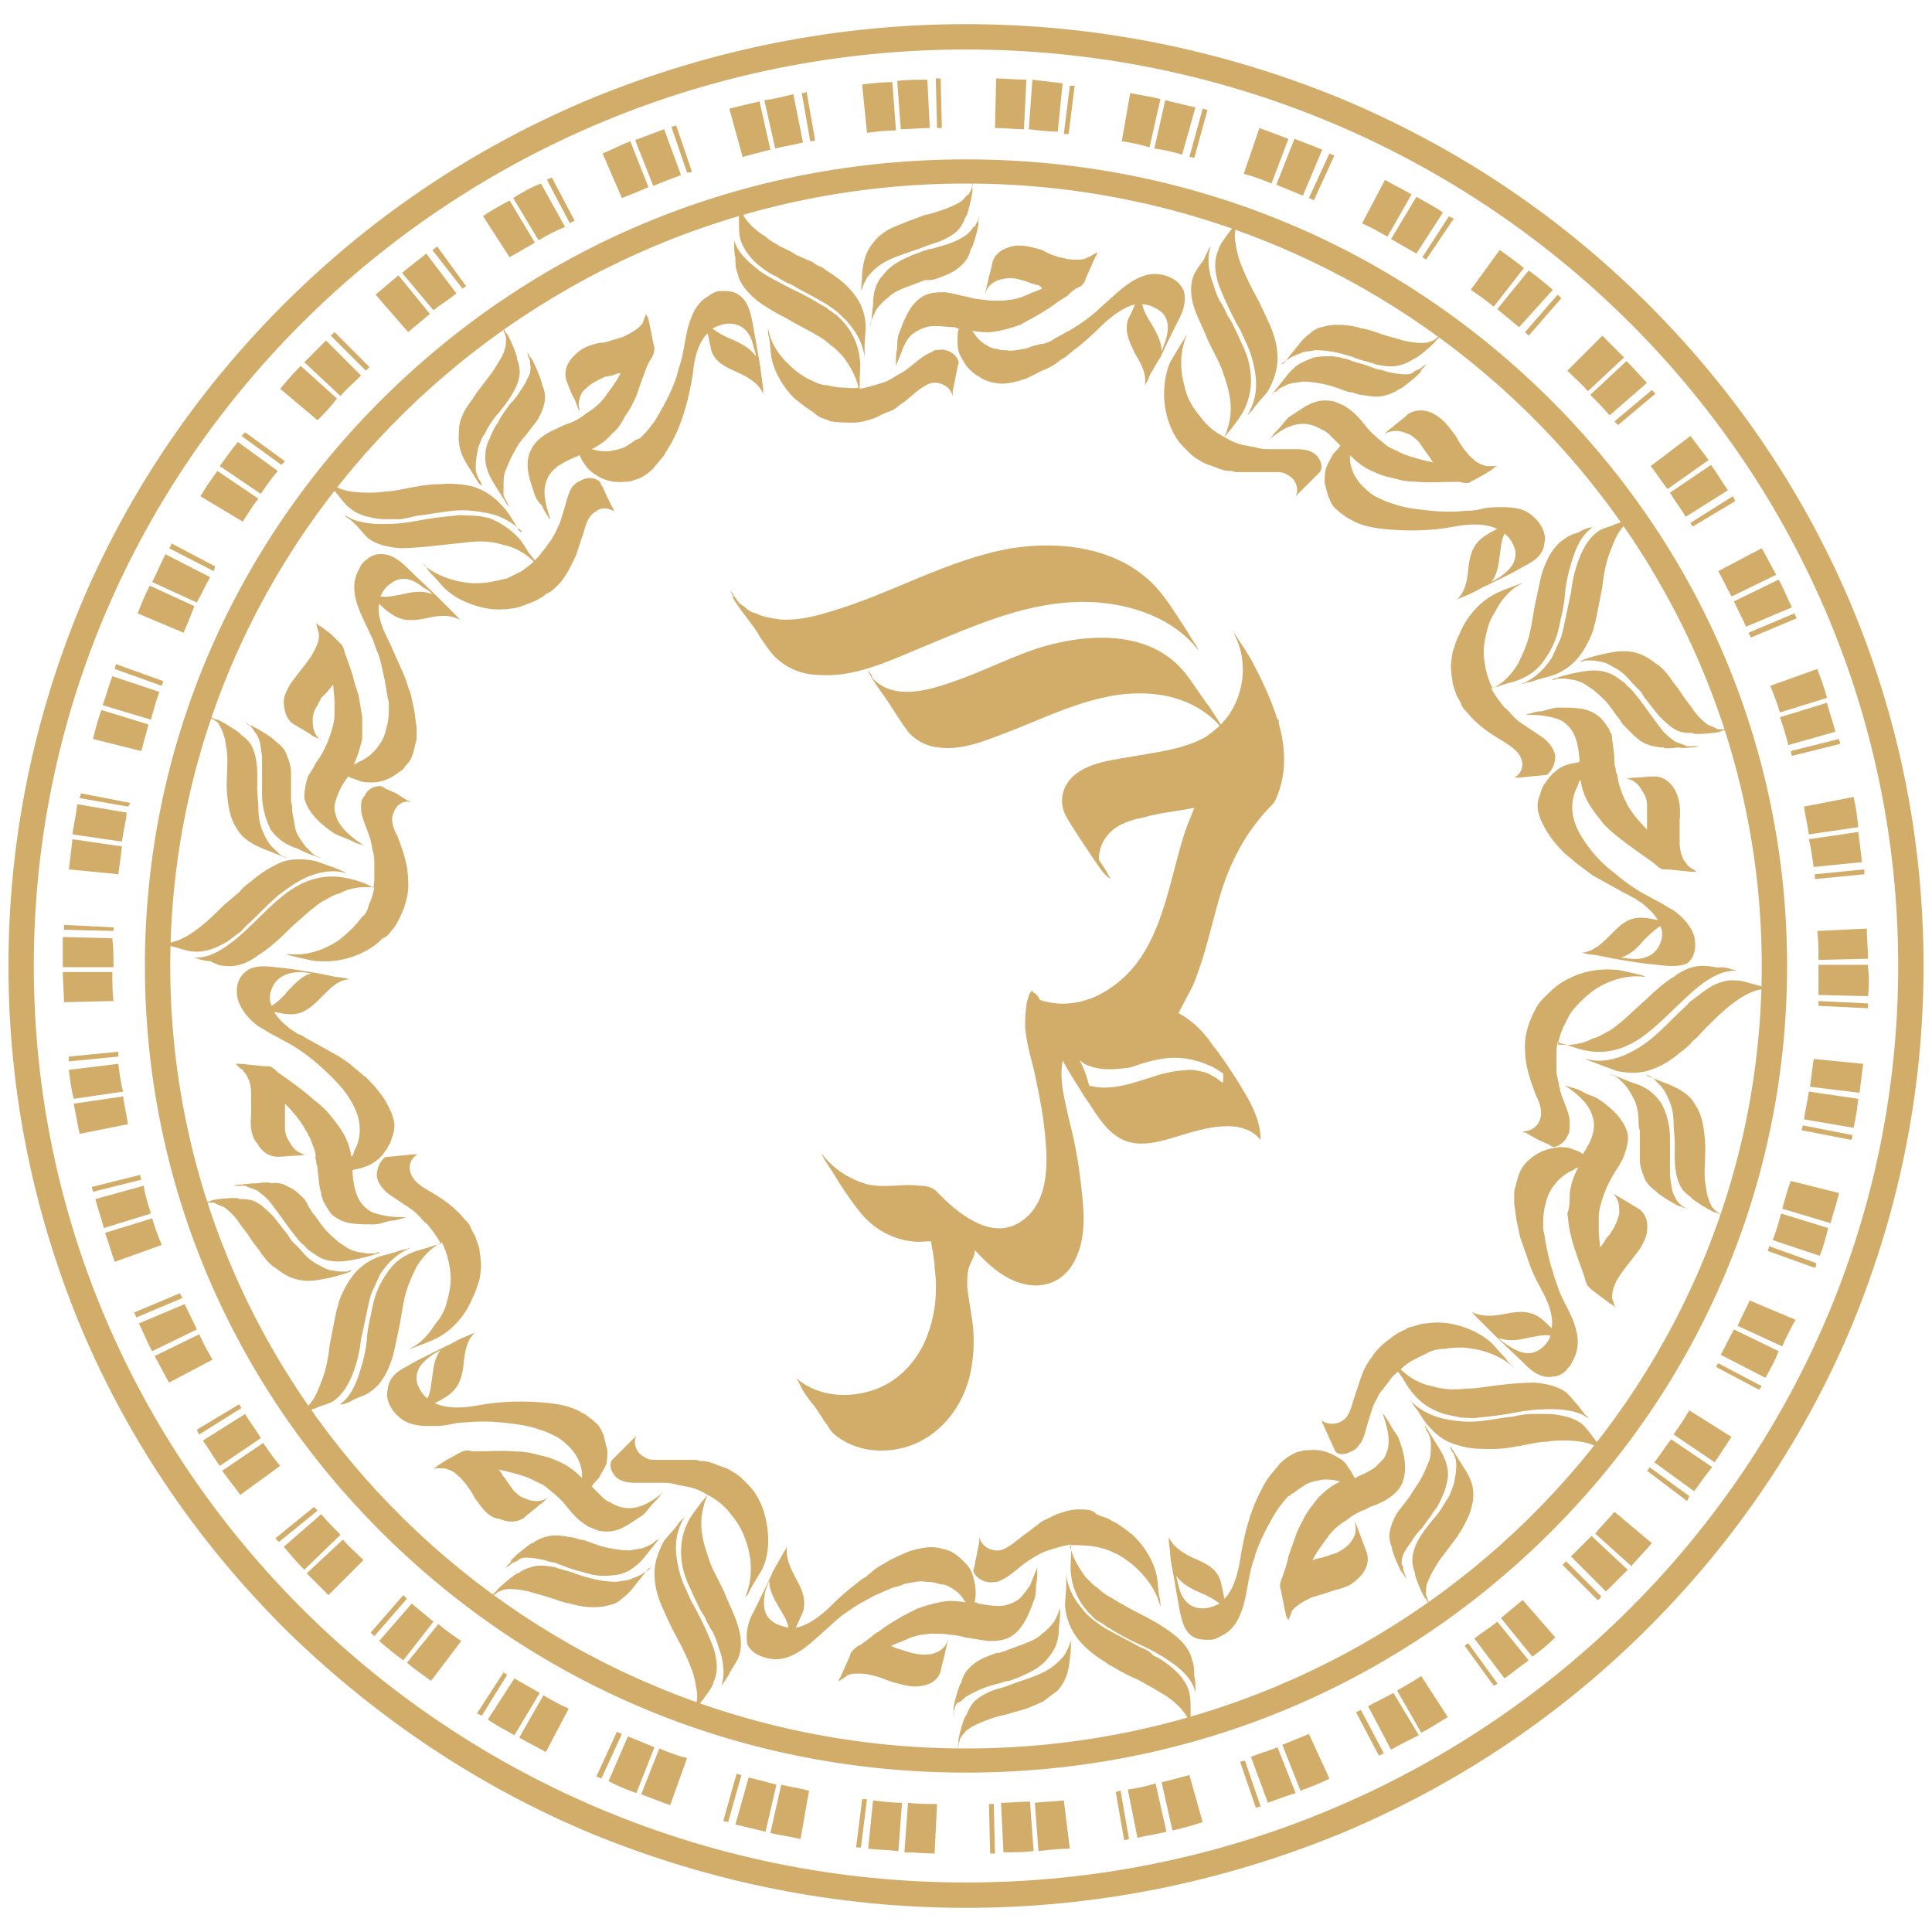
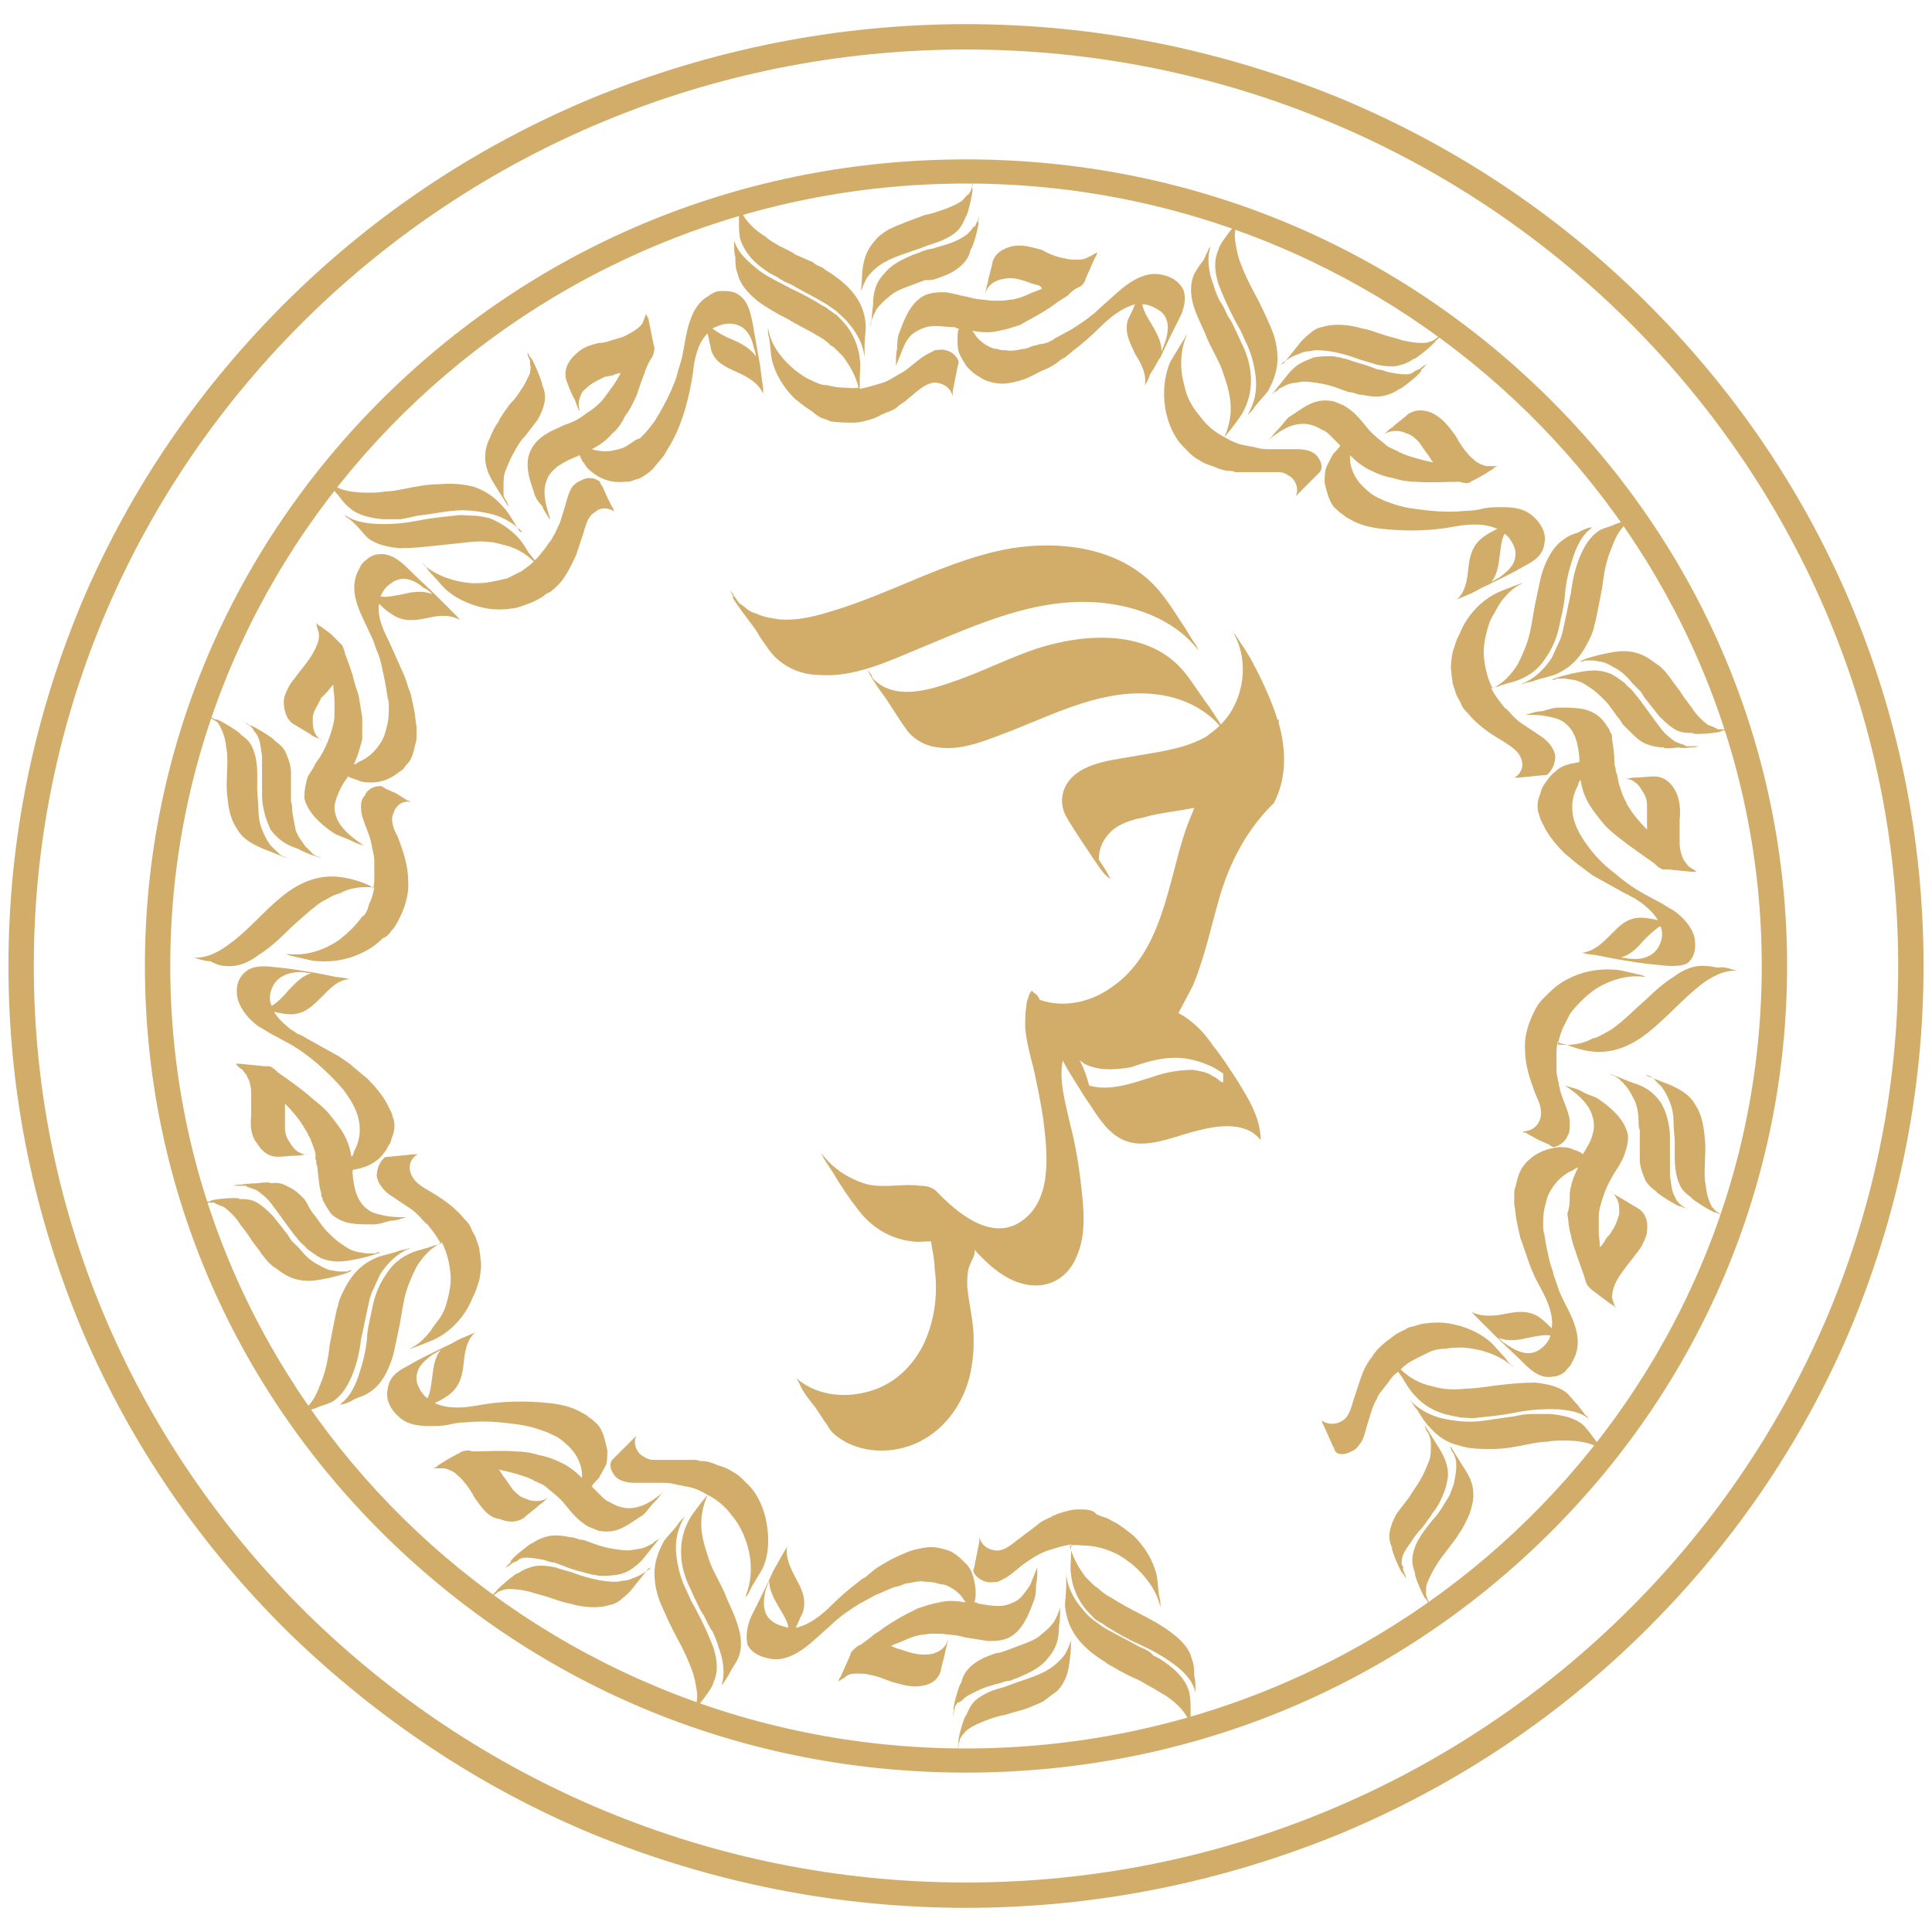
<svg xmlns="http://www.w3.org/2000/svg" version="1.1" id="Layer_1" x="0px" y="0px" viewBox="0 0 16 16" style="enable-background:new 0 0 16 16;" xml:space="preserve">
  <style type="text/css">
	.st0{fill:#D2AD6A;}
</style>
  <g>
    <g>
      <g>
        <path class="st0" d="M7.59,5.38C8.1,5.17,8.62,4.92,9.19,5c0.28,0.04,0.56,0.16,0.73,0.38C9.94,5.41,9.9,5.34,9.91,5.35     C9.88,5.31,9.85,5.26,9.82,5.21C9.76,5.12,9.7,5.02,9.63,4.93c-0.29-0.38-0.8-0.46-1.25-0.39c-0.53,0.09-1,0.38-1.52,0.53     c-0.13,0.04-0.27,0.07-0.4,0.06c-0.07-0.01-0.14-0.02-0.2-0.05C6.22,5.07,6.19,5.05,6.17,5.03C6.16,5.02,6.14,5.01,6.13,5     C6.13,5,6.12,5,6.12,4.99c0,0,0,0-0.01-0.01C6.1,4.96,6.08,4.94,6.07,4.92c0,0-0.03-0.04-0.02-0.02     c0.01,0.02,0.02,0.03,0.03,0.05C6.04,4.91,6.08,4.98,6.21,5.15c0.03,0.04,0.06,0.08,0.08,0.12c0.05,0.07,0.09,0.14,0.15,0.19     c0.1,0.09,0.23,0.13,0.35,0.13C7.07,5.61,7.35,5.48,7.59,5.38z" />
      </g>
      <g>
        <path class="st0" d="M10.59,5.99c0-0.01,0-0.02,0-0.03c0,0,0,0-0.01,0c-0.06-0.19-0.15-0.37-0.22-0.5     c-0.01-0.02-0.02-0.03-0.03-0.05c-0.03-0.05-0.06-0.09-0.09-0.14c0,0-0.03-0.04-0.02-0.02c0.13,0.24,0.08,0.56-0.11,0.75     c0,0,0,0,0,0c-0.03-0.05-0.06-0.09-0.09-0.14C9.95,5.77,9.89,5.67,9.82,5.58C9.53,5.21,9,5.24,8.59,5.37     c-0.24,0.08-0.47,0.2-0.71,0.28C7.68,5.72,7.4,5.8,7.23,5.62C7.22,5.61,7.22,5.59,7.21,5.58c0,0-0.03-0.04-0.02-0.02     c0.04,0.08,0.1,0.16,0.15,0.23c0.06,0.09,0.12,0.19,0.18,0.27c0.06,0.07,0.15,0.12,0.25,0.13c0.21,0.03,0.42-0.07,0.61-0.14     c0.38-0.15,0.77-0.35,1.19-0.3c0.2,0.02,0.4,0.11,0.53,0.26c-0.03,0.03-0.07,0.06-0.11,0.09C9.8,6.21,9.56,6.23,9.35,6.27     C9.17,6.3,8.91,6.33,8.82,6.52C8.78,6.61,8.79,6.7,8.84,6.78C8.91,6.9,8.99,7.01,9.06,7.12C9.1,7.17,9.13,7.24,9.2,7.28     C9.19,7.27,9.16,7.21,9.16,7.21C9.14,7.18,9.12,7.15,9.1,7.12C9.1,7.05,9.12,6.98,9.17,6.92c0.07-0.09,0.19-0.13,0.3-0.15     C9.6,6.73,9.75,6.72,9.89,6.69C9.87,6.75,9.84,6.81,9.82,6.87C9.67,7.31,9.63,7.89,9.2,8.18c-0.17,0.12-0.39,0.17-0.59,0.1     C8.6,8.25,8.58,8.23,8.56,8.22C8.55,8.21,8.55,8.2,8.54,8.21C8.53,8.22,8.52,8.24,8.52,8.25C8.51,8.28,8.5,8.3,8.5,8.33     C8.49,8.39,8.49,8.45,8.49,8.51C8.5,8.62,8.53,8.74,8.56,8.85c0.03,0.14,0.06,0.28,0.08,0.42c0.03,0.25,0.08,0.63-0.15,0.82     c-0.26,0.22-0.57-0.05-0.74-0.23c0,0,0.01,0.01,0.01,0.01C7.72,9.83,7.67,9.82,7.62,9.82C7.48,9.8,7.34,9.84,7.19,9.81     C7.04,9.77,6.9,9.68,6.81,9.56C6.79,9.54,6.82,9.58,6.82,9.59c0.03,0.05,0.06,0.09,0.09,0.14c0.06,0.1,0.12,0.19,0.19,0.28     c0.11,0.15,0.27,0.25,0.45,0.27c0.05,0.01,0.1,0,0.16,0c0.01,0.07,0.03,0.15,0.03,0.22c0.03,0.22,0,0.45-0.1,0.65     c-0.1,0.19-0.26,0.33-0.47,0.38c-0.2,0.05-0.42,0.02-0.58-0.12c0.01,0.01,0.04,0.06,0.04,0.07c0.03,0.06,0.07,0.11,0.11,0.16     c0.04,0.05,0.07,0.11,0.11,0.16c0.01,0.02,0.03,0.05,0.05,0.07c0.18,0.16,0.45,0.18,0.67,0.09c0.24-0.1,0.4-0.32,0.46-0.56     c0.03-0.13,0.04-0.26,0.03-0.39c-0.01-0.12-0.04-0.24-0.05-0.36c0-0.06,0-0.12,0.02-0.17c0.02-0.05,0.05-0.09,0.04-0.13     c0.12,0.13,0.26,0.26,0.44,0.29c0.18,0.03,0.33-0.06,0.4-0.22c0.08-0.17,0.07-0.36,0.05-0.54c-0.02-0.2-0.05-0.39-0.1-0.58     C8.82,9.12,8.77,8.95,8.8,8.79c0,0,0-0.01,0-0.01c0.05,0.1,0.12,0.2,0.18,0.3C9.1,9.25,9.19,9.45,9.42,9.47     C9.59,9.48,9.76,9.4,9.93,9.36c0.16-0.04,0.38-0.07,0.5,0.07c0,0,0,0,0.01,0.01c0-0.15-0.07-0.29-0.15-0.42     c-0.05-0.09-0.22-0.34-0.23-0.34c-0.08-0.12-0.17-0.22-0.3-0.29C9.8,8.31,9.84,8.24,9.88,8.16c0.1-0.24,0.15-0.49,0.22-0.73     c0.07-0.24,0.18-0.47,0.34-0.66c0.03-0.04,0.07-0.08,0.11-0.12l0,0C10.66,6.44,10.65,6.2,10.59,5.99z M9.13,9.28     C9.15,9.31,9.14,9.3,9.13,9.28L9.13,9.28z M10.03,8.83c0.04,0.02,0.07,0.04,0.1,0.06c0,0.02,0,0.04,0,0.05     c0,0.03,0,0.03-0.03,0.01c-0.02-0.02-0.04-0.03-0.06-0.04C10,8.88,9.94,8.87,9.88,8.86C9.77,8.86,9.65,8.88,9.54,8.92     C9.38,8.97,9.19,9.04,9.02,8.99C9,8.92,8.98,8.85,8.94,8.78C8.95,8.79,8.97,8.8,8.98,8.81c0.12,0.06,0.25,0.05,0.38,0.03     C9.48,8.8,9.6,8.76,9.73,8.76C9.84,8.76,9.94,8.79,10.03,8.83z" />
      </g>
      <g>
        <path class="st0" d="M6.82,9.59C6.82,9.59,6.82,9.59,6.82,9.59C6.82,9.59,6.82,9.59,6.82,9.59z" />
      </g>
    </g>
    <g>
      <path class="st0" d="M11.39,5.76c0,0.01,0,0.02,0,0.03C11.39,5.78,11.39,5.77,11.39,5.76C11.39,5.76,11.39,5.76,11.39,5.76z" />
    </g>
    <g>
      <g>
        <g>
          <path class="st0" d="M12.63,11.3c-0.08-0.08-0.17-0.16-0.25-0.24c-0.04-0.04-0.07-0.07-0.11-0.11l-0.06-0.06      c0,0-0.02-0.03-0.03-0.03c0.09,0.05,0.19,0.04,0.29,0.02c0.1-0.02,0.19-0.03,0.28,0.03c0.04,0.03,0.07,0.06,0.1,0.09      c0.02-0.11-0.04-0.24-0.09-0.33c-0.05-0.09-0.09-0.18-0.12-0.28c-0.02-0.05-0.03-0.09-0.05-0.14c-0.01-0.05-0.02-0.09-0.03-0.14      c-0.01-0.05-0.01-0.09-0.02-0.14c0-0.02,0-0.05,0-0.07c0-0.02,0-0.05,0.01-0.07c0.01-0.04,0.02-0.09,0.04-0.13      c0.01-0.02,0.02-0.04,0.04-0.06c0.01-0.02,0.03-0.03,0.05-0.05c0.06-0.05,0.14-0.08,0.23-0.09c0.04,0,0.08,0,0.12,0.02      c0.03,0.01,0.06,0.02,0.08,0.04c0-0.01,0.01-0.02,0.01-0.02c0.03-0.05,0.06-0.1,0.07-0.15c0.01-0.03,0.01-0.05,0.01-0.08      c0-0.03-0.01-0.06-0.02-0.09c-0.04-0.1-0.13-0.17-0.22-0.23C13,9,13.02,9.01,13.03,9.01c0.03,0.01,0.06,0.02,0.09,0.04      c0.04,0.02,0.09,0.03,0.13,0.06c0.1,0.07,0.2,0.16,0.23,0.28c0.01,0.06-0.01,0.12-0.03,0.18c-0.01,0.03-0.03,0.06-0.04,0.08      c-0.02,0.03-0.03,0.05-0.05,0.08c-0.03,0.05-0.06,0.11-0.08,0.17c-0.02,0.06-0.04,0.12-0.04,0.18c0,0.02,0,0.04,0,0.06      c0,0.02,0,0.04,0,0.06c0,0.04,0.01,0.08,0.01,0.13c0.02-0.02,0.04-0.05,0.05-0.07c0.01-0.02,0.03-0.03,0.04-0.05      c0.01-0.02,0.02-0.03,0.03-0.05c0.02-0.04,0.03-0.07,0.04-0.11c0-0.03,0-0.07-0.01-0.1c-0.01-0.03-0.03-0.06-0.06-0.08      c-0.01-0.01,0.01,0,0.01,0.01c0.02,0.01,0.05,0.03,0.07,0.04c0.05,0.03,0.1,0.06,0.15,0.09c0.06,0.04,0.08,0.11,0.07,0.18      c0,0.04-0.02,0.08-0.04,0.12c-0.02,0.04-0.05,0.07-0.07,0.1c-0.04,0.05-0.08,0.1-0.12,0.16c-0.04,0.06-0.06,0.12-0.06,0.18      c0.01,0.03,0.02,0.06,0.03,0.08l-0.02-0.02c-0.01,0-0.01-0.01-0.02-0.01l-0.08-0.06l-0.08-0.06c-0.01-0.01-0.02-0.02-0.03-0.03      c-0.02-0.03-0.02-0.05-0.03-0.08c-0.02-0.06-0.04-0.11-0.06-0.17c-0.02-0.06-0.04-0.11-0.05-0.17      c-0.02-0.06-0.02-0.12-0.03-0.18C13,10,13,9.94,13,9.88c0.01-0.07,0.03-0.14,0.07-0.21c-0.01,0-0.03,0.01-0.04,0.02      c-0.05,0.02-0.09,0.05-0.12,0.08c-0.03,0.03-0.06,0.07-0.08,0.11c-0.02,0.04-0.03,0.09-0.04,0.13      c-0.01,0.05-0.01,0.09-0.01,0.14c0,0.02,0,0.05,0.01,0.07c0,0.02,0.01,0.05,0.01,0.07c0.01,0.05,0.02,0.1,0.03,0.14      c0.01,0.05,0.03,0.09,0.04,0.14c0.02,0.05,0.03,0.09,0.05,0.14c0.04,0.09,0.09,0.17,0.12,0.26c0.03,0.09,0.04,0.18,0,0.27      c-0.01,0.02-0.02,0.04-0.03,0.06c-0.01,0.02-0.03,0.03-0.04,0.05c-0.03,0.03-0.07,0.05-0.11,0.05      C12.77,11.42,12.69,11.36,12.63,11.3z M12.76,11.17c0.04-0.03,0.07-0.07,0.08-0.11c-0.06-0.01-0.13,0.01-0.19,0.02      c-0.08,0.02-0.16,0.03-0.24,0c0.02,0.02,0.04,0.04,0.06,0.05C12.57,11.2,12.67,11.24,12.76,11.17z" />
        </g>
        <g>
          <path class="st0" d="M13.86,9.89c-0.02-0.05-0.02-0.1-0.03-0.15c0-0.06,0-0.11,0-0.17l0-0.08c0-0.03,0-0.05,0-0.08      c0-0.05-0.01-0.1-0.02-0.14c-0.01-0.05-0.03-0.09-0.05-0.13C13.7,9.05,13.63,9,13.53,8.97c-0.06-0.02-0.12-0.05-0.18-0.07      c0,0-0.03-0.01-0.01,0c0.01,0,0.02,0.01,0.03,0.01c0,0,0.02,0.01,0.03,0.02c0.01,0.01,0.02,0.01,0.02,0.02      c0.02,0.01,0.03,0.03,0.05,0.05c0.03,0.04,0.05,0.08,0.07,0.12c0.02,0.05,0.03,0.11,0.03,0.16c0,0.03,0,0.06,0.01,0.08      c0,0.03,0,0.06,0,0.08c0,0.05,0,0.11,0,0.16c0,0.06,0.02,0.11,0.04,0.16c0.02,0.05,0.06,0.08,0.1,0.11l0,0      c-0.02,0,0.2,0.14,0.2,0.12c0.02,0.01,0.04,0.02,0.06,0.03c-0.01,0-0.03-0.02-0.03-0.02l-0.04-0.03      c-0.01-0.01-0.01-0.02-0.02-0.02C13.88,9.93,13.87,9.91,13.86,9.89z" />
        </g>
        <g>
          <path class="st0" d="M13.63,8.9c0.01,0,0.02,0.01,0.03,0.01c0,0,0.02,0.01,0.03,0.02c0.01,0.01,0.02,0.01,0.02,0.02      c0.02,0.02,0.03,0.03,0.05,0.05c0.03,0.04,0.05,0.08,0.07,0.13c0.02,0.05,0.03,0.11,0.03,0.17c0,0.06,0.01,0.12,0.01,0.17      c0,0.11-0.01,0.23,0.04,0.34c0.02,0.05,0.06,0.08,0.1,0.11l0,0c-0.02,0,0.2,0.14,0.2,0.12c0.02,0.01,0.04,0.02,0.06,0.03      c-0.01,0-0.03-0.02-0.03-0.02l-0.04-0.03c-0.01-0.01-0.01-0.02-0.02-0.02c-0.01-0.02-0.02-0.04-0.03-0.07      c-0.02-0.05-0.02-0.1-0.03-0.15c-0.01-0.12,0.01-0.23,0-0.34c-0.01-0.1-0.02-0.2-0.08-0.29c-0.05-0.09-0.13-0.13-0.22-0.17      c-0.06-0.02-0.12-0.05-0.18-0.07C13.64,8.9,13.62,8.89,13.63,8.9z" />
        </g>
        <g>
          <path class="st0" d="M12.98,9.41c0.02-0.03,0.02-0.06,0.02-0.09c0-0.03,0-0.06-0.01-0.09c-0.02-0.07-0.05-0.13-0.07-0.2      c0-0.02-0.01-0.03-0.01-0.05c0-0.02-0.01-0.03-0.01-0.05c-0.01-0.03-0.01-0.06-0.01-0.1c0-0.03,0-0.07,0-0.1      c0-0.03,0-0.06,0.01-0.1c0.02,0.01,0.05,0.02,0.07,0.02c0.05,0.02,0.11,0.04,0.16,0.05c0.2,0.04,0.37-0.03,0.52-0.15      c0.15-0.12,0.29-0.28,0.43-0.39c0.09-0.07,0.2-0.13,0.31-0.12c-0.01,0-0.03-0.01-0.04-0.01c-0.03-0.01-0.06-0.02-0.1-0.02      C14.22,8.02,14.18,8,14.13,8c-0.1-0.01-0.19,0.03-0.27,0.09c-0.08,0.05-0.16,0.12-0.22,0.18c-0.07,0.06-0.14,0.13-0.21,0.19      c-0.04,0.03-0.07,0.06-0.11,0.08c-0.04,0.02-0.08,0.05-0.13,0.06C13.1,8.65,13,8.66,12.9,8.65c0.01-0.04,0.02-0.08,0.04-0.13      c0.01-0.02,0.02-0.04,0.03-0.06c0.01-0.02,0.02-0.04,0.03-0.06c0.05-0.07,0.12-0.14,0.2-0.2c0.12-0.08,0.27-0.13,0.42-0.11      c0.02,0-0.02-0.01-0.01-0.01c-0.03-0.01-0.05-0.01-0.08-0.02c-0.06-0.01-0.11-0.03-0.17-0.03c-0.13-0.01-0.27,0.02-0.38,0.08      c-0.06,0.03-0.11,0.07-0.15,0.11c-0.02,0.02-0.04,0.04-0.06,0.06c-0.02,0.02-0.04,0.05-0.05,0.07c-0.06,0.11-0.1,0.23-0.09,0.35      c0,0.12,0.04,0.24,0.09,0.37c0.03,0.06,0.06,0.14,0.03,0.21c-0.02,0.05-0.07,0.09-0.14,0.09c0,0,0.01,0.01,0.02,0.01      c0.01,0,0.02,0.01,0.02,0.01l0.09,0.05l0.09,0.04c0.01,0.01,0.03,0.02,0.04,0.02C12.91,9.49,12.96,9.46,12.98,9.41z" />
        </g>
        <g>
-           <path class="st0" d="M13.9,8.39c-0.07,0.07-0.14,0.14-0.21,0.2c-0.07,0.06-0.15,0.11-0.24,0.15c-0.1,0.04-0.21,0.06-0.31,0.03      c-0.02,0,0.02,0.01,0.01,0.01c0.03,0.01,0.05,0.02,0.08,0.03c0.05,0.02,0.11,0.04,0.16,0.06c0.1,0.02,0.2,0.02,0.28-0.01      c0.09-0.03,0.17-0.08,0.24-0.14c0.04-0.03,0.08-0.06,0.11-0.1c0.04-0.03,0.07-0.07,0.11-0.11c0.07-0.07,0.14-0.14,0.22-0.2      c0.09-0.07,0.2-0.13,0.31-0.12c-0.01,0-0.03-0.01-0.04-0.01c-0.03-0.01-0.06-0.02-0.1-0.03c-0.04-0.01-0.09-0.03-0.14-0.03      c-0.1-0.01-0.19,0.03-0.27,0.09c-0.04,0.03-0.08,0.06-0.12,0.09C13.97,8.33,13.93,8.36,13.9,8.39z" />
-         </g>
+           </g>
      </g>
      <g>
        <g>
-           <path class="st0" d="M9.77,13.34c-0.02-0.11-0.04-0.23-0.06-0.34c-0.01-0.05-0.02-0.1-0.02-0.15l-0.01-0.08c0,0,0-0.03,0-0.04      c0.04,0.09,0.13,0.14,0.22,0.18c0.09,0.04,0.18,0.08,0.21,0.19c0.01,0.04,0.02,0.09,0.03,0.14c0.08-0.08,0.11-0.21,0.13-0.32      c0.03-0.2,0.08-0.4,0.17-0.57c0.02-0.04,0.04-0.08,0.07-0.12c0.03-0.04,0.06-0.07,0.09-0.11c0.03-0.03,0.07-0.06,0.11-0.08      c0.02-0.01,0.04-0.02,0.06-0.02c0.02-0.01,0.04-0.01,0.07-0.01c0.08-0.01,0.16,0.01,0.24,0.06c0.04,0.02,0.07,0.05,0.09,0.09      c0.02,0.02,0.03,0.05,0.05,0.08c0.01,0,0.02-0.01,0.02-0.01c0.05-0.02,0.11-0.05,0.15-0.08c0.02-0.02,0.04-0.04,0.06-0.06      c0.02-0.02,0.03-0.05,0.04-0.08c0.03-0.1-0.01-0.21-0.04-0.31c0,0.01,0.02,0.02,0.02,0.03c0.02,0.03,0.04,0.06,0.05,0.08      c0.02,0.04,0.06,0.08,0.07,0.12c0.04,0.11,0.07,0.24,0.02,0.36c-0.03,0.06-0.08,0.1-0.13,0.13c-0.03,0.02-0.06,0.03-0.08,0.04      c-0.03,0.01-0.06,0.02-0.09,0.04c-0.06,0.02-0.11,0.05-0.16,0.09c-0.05,0.03-0.1,0.07-0.14,0.12c-0.05,0.07-0.1,0.13-0.14,0.21      c0.03-0.01,0.06-0.02,0.08-0.02c0.02-0.01,0.04-0.01,0.06-0.02c0.02-0.01,0.04-0.01,0.06-0.02c0.04-0.02,0.07-0.04,0.1-0.07      c0.02-0.02,0.04-0.05,0.05-0.08c0.01-0.03,0.01-0.07,0-0.1c0-0.01,0.01,0.01,0.01,0.01c0.01,0.03,0.02,0.05,0.03,0.08      c0.02,0.05,0.04,0.11,0.06,0.16c0.02,0.07,0,0.13-0.05,0.19c-0.03,0.03-0.06,0.06-0.1,0.08c-0.04,0.02-0.08,0.03-0.12,0.04      c-0.03,0.01-0.06,0.02-0.09,0.03c-0.03,0.01-0.07,0.02-0.1,0.03c-0.06,0.03-0.12,0.06-0.16,0.11c-0.01,0.03-0.02,0.05-0.03,0.08      l-0.01-0.02c0-0.01-0.01-0.01-0.01-0.02l-0.02-0.1l-0.02-0.1c0-0.01-0.01-0.03-0.01-0.04c0-0.03,0.01-0.06,0.02-0.08      c0.02-0.06,0.04-0.11,0.05-0.17c0.02-0.06,0.04-0.11,0.06-0.17c0.02-0.06,0.05-0.11,0.08-0.17c0.03-0.05,0.07-0.1,0.11-0.15      c0.05-0.05,0.11-0.1,0.18-0.13c-0.01,0-0.03-0.01-0.04-0.01c-0.05-0.01-0.1-0.01-0.14,0c-0.05,0.01-0.09,0.02-0.13,0.05      c-0.02,0.01-0.04,0.03-0.06,0.04c-0.01,0.01-0.02,0.02-0.03,0.02c-0.01,0.01-0.02,0.02-0.03,0.02      c-0.03,0.03-0.06,0.07-0.09,0.11c-0.05,0.08-0.1,0.17-0.14,0.26c-0.02,0.05-0.04,0.09-0.05,0.14c-0.02,0.05-0.03,0.09-0.04,0.14      c-0.02,0.09-0.03,0.19-0.06,0.28c-0.03,0.09-0.07,0.17-0.16,0.22c-0.02,0.01-0.04,0.02-0.06,0.03      c-0.02,0.01-0.04,0.01-0.06,0.01c-0.04,0-0.08,0-0.12-0.02C9.81,13.52,9.79,13.43,9.77,13.34z M9.96,13.32      c0.05,0,0.1-0.02,0.14-0.04c-0.05-0.04-0.11-0.07-0.16-0.09c-0.07-0.03-0.15-0.07-0.2-0.14c0.01,0.03,0.01,0.05,0.02,0.08      C9.78,13.23,9.84,13.32,9.96,13.32z" />
-         </g>
+           </g>
        <g>
          <path class="st0" d="M11.61,12.91c0.01-0.05,0.04-0.09,0.07-0.13c0.03-0.05,0.06-0.09,0.1-0.13l0.05-0.07      c0.02-0.02,0.03-0.05,0.05-0.07c0.03-0.04,0.05-0.08,0.07-0.13c0.02-0.04,0.03-0.09,0.04-0.14c0.01-0.1-0.03-0.18-0.08-0.26      c-0.03-0.05-0.07-0.11-0.1-0.16c0,0-0.01-0.02-0.01-0.01c0,0.01,0.01,0.02,0.01,0.03c0,0,0.01,0.02,0.02,0.03      c0,0.01,0.01,0.02,0.01,0.03c0.01,0.02,0.01,0.05,0.01,0.07c0,0.05,0,0.1-0.02,0.14c-0.02,0.05-0.04,0.1-0.07,0.15      c-0.03,0.05-0.06,0.09-0.09,0.14c-0.03,0.04-0.07,0.09-0.1,0.13c-0.03,0.05-0.05,0.1-0.06,0.15c-0.01,0.05,0,0.1,0.02,0.14l0,0      c-0.02-0.01,0.08,0.23,0.09,0.21c0.01,0.02,0.02,0.04,0.03,0.06c-0.01-0.01-0.01-0.03-0.01-0.04l-0.02-0.05      c0-0.01,0-0.02,0-0.03C11.6,12.96,11.61,12.94,11.61,12.91z" />
        </g>
        <g>
          <path class="st0" d="M12.01,11.98c0,0.01,0.01,0.02,0.01,0.03c0,0,0.01,0.02,0.02,0.03c0,0.01,0.01,0.02,0.01,0.03      c0.01,0.02,0.01,0.05,0.01,0.07c0,0.05-0.01,0.1-0.02,0.15c-0.01,0.03-0.02,0.05-0.03,0.08c-0.01,0.03-0.03,0.05-0.04,0.07      c-0.03,0.05-0.06,0.1-0.1,0.14c-0.07,0.09-0.15,0.18-0.17,0.3c-0.01,0.05,0,0.1,0.02,0.15l0,0c-0.02-0.01,0.08,0.23,0.09,0.21      c0.01,0.02,0.02,0.04,0.03,0.06c-0.01-0.01-0.01-0.03-0.01-0.04l-0.02-0.05c0-0.01,0-0.02,0-0.03c0-0.02,0-0.05,0.01-0.07      c0.02-0.05,0.04-0.09,0.07-0.14c0.06-0.1,0.14-0.18,0.2-0.28c0.03-0.04,0.05-0.09,0.07-0.13c0.02-0.04,0.03-0.09,0.04-0.14      c0.01-0.11-0.02-0.18-0.08-0.27c-0.03-0.05-0.07-0.11-0.1-0.16C12.02,11.99,12.01,11.97,12.01,11.98z" />
        </g>
        <g>
          <path class="st0" d="M11.19,12.02c0.03-0.01,0.05-0.03,0.07-0.06c0.02-0.02,0.03-0.05,0.04-0.08c0.02-0.07,0.04-0.14,0.06-0.2      c0.01-0.03,0.02-0.06,0.04-0.09c0.01-0.03,0.03-0.06,0.05-0.08c0.02-0.03,0.04-0.05,0.06-0.08c0.02-0.03,0.04-0.05,0.07-0.07      c0.01,0.02,0.03,0.04,0.04,0.06c0.03,0.05,0.06,0.1,0.1,0.14c0.07,0.08,0.15,0.12,0.24,0.15c0.04,0.01,0.09,0.02,0.14,0.03      c0.05,0,0.1,0.01,0.14,0c0.1-0.01,0.2-0.02,0.3-0.04c0.1-0.02,0.19-0.03,0.29-0.03c0.11,0,0.24,0.01,0.33,0.08      c-0.01-0.01-0.02-0.03-0.03-0.03c-0.02-0.03-0.04-0.05-0.06-0.08c-0.03-0.03-0.06-0.07-0.09-0.1c-0.07-0.06-0.17-0.08-0.27-0.09      c-0.1,0-0.2,0.01-0.29,0.02c-0.09,0.01-0.19,0.03-0.28,0.03c-0.09,0.01-0.18,0.01-0.28-0.02c-0.1-0.02-0.19-0.07-0.26-0.14      c0.03-0.03,0.07-0.06,0.11-0.08c0.04-0.02,0.08-0.04,0.12-0.06c0.04-0.02,0.09-0.03,0.14-0.03c0.05-0.01,0.1-0.01,0.15-0.01      c0.14,0.01,0.3,0.06,0.41,0.16c0.01,0.01-0.01-0.02-0.01-0.01c-0.02-0.02-0.04-0.04-0.05-0.06c-0.04-0.04-0.08-0.09-0.12-0.13      c-0.1-0.09-0.23-0.14-0.35-0.16c-0.06-0.01-0.13-0.01-0.19,0c-0.03,0-0.06,0.01-0.09,0.02c-0.03,0.01-0.06,0.01-0.08,0.03      c-0.03,0.01-0.06,0.03-0.08,0.04c-0.01,0.01-0.03,0.02-0.04,0.03l-0.04,0.03c-0.05,0.04-0.09,0.08-0.12,0.13      c-0.04,0.05-0.07,0.11-0.09,0.17c-0.01,0.03-0.02,0.06-0.03,0.09c-0.01,0.03-0.02,0.06-0.03,0.09c-0.02,0.07-0.04,0.15-0.1,0.18      c-0.05,0.03-0.12,0.03-0.17-0.01c0,0,0.01,0.01,0.01,0.02c0,0.01,0.01,0.02,0.01,0.02l0.04,0.09l0.04,0.09      c0.01,0.01,0.01,0.03,0.02,0.04C11.08,12.05,11.14,12.05,11.19,12.02z" />
        </g>
        <g>
          <path class="st0" d="M12.54,11.73c-0.1,0.01-0.19,0.03-0.29,0.04c-0.1,0.01-0.19,0-0.29-0.02c-0.1-0.02-0.2-0.07-0.28-0.15      c-0.01-0.01,0.01,0.02,0.01,0.01c0.01,0.02,0.03,0.05,0.05,0.07c0.03,0.05,0.06,0.1,0.1,0.14c0.07,0.08,0.15,0.13,0.24,0.15      c0.09,0.03,0.18,0.03,0.28,0.03c0.1,0,0.2-0.02,0.3-0.04c0.05-0.01,0.1-0.02,0.15-0.02c0.05-0.01,0.1-0.01,0.14-0.01      c0.11,0,0.24,0.01,0.33,0.09c-0.01-0.01-0.02-0.03-0.02-0.03c-0.02-0.03-0.04-0.05-0.06-0.08c-0.03-0.04-0.06-0.08-0.09-0.11      c-0.07-0.06-0.17-0.08-0.27-0.09c-0.05,0-0.1,0-0.15,0C12.63,11.71,12.58,11.72,12.54,11.73z" />
        </g>
      </g>
      <g>
        <g>
          <path class="st0" d="M6.24,13.35c0.05-0.1,0.1-0.2,0.15-0.31c0.02-0.05,0.05-0.09,0.07-0.13l0.04-0.07c0,0,0.02-0.03,0.02-0.04      c-0.02,0.1,0.03,0.19,0.07,0.27c0.05,0.09,0.09,0.17,0.06,0.28c-0.02,0.04-0.04,0.09-0.06,0.13c0.11-0.02,0.22-0.11,0.29-0.18      c0.07-0.07,0.15-0.14,0.23-0.2c0.02-0.02,0.04-0.03,0.06-0.04C7.2,13.03,7.22,13.02,7.24,13c0.04-0.03,0.08-0.05,0.13-0.08      c0.04-0.02,0.08-0.04,0.13-0.06c0.04-0.02,0.09-0.03,0.14-0.04c0.05-0.01,0.09-0.01,0.14,0c0.04,0.01,0.09,0.02,0.13,0.05      c0.03,0.02,0.06,0.05,0.09,0.08c0.03,0.03,0.05,0.07,0.06,0.11c0.01,0.04,0.02,0.08,0.02,0.12c0,0.03,0,0.06-0.01,0.09      c0.01,0,0.02,0,0.03,0.01c0.06,0.01,0.11,0.02,0.17,0.02c0.06,0,0.11-0.02,0.16-0.05c0.04-0.03,0.07-0.08,0.1-0.12      c0.02-0.05,0.04-0.1,0.06-0.15c0,0.01,0,0.03,0,0.04c0,0.03,0,0.07-0.01,0.1c0,0.04,0,0.1-0.02,0.14      c-0.04,0.11-0.09,0.24-0.2,0.3c-0.06,0.03-0.12,0.03-0.18,0.03c-0.06-0.01-0.13-0.02-0.19-0.03c-0.06-0.02-0.12-0.02-0.19-0.03      c-0.03,0-0.06,0-0.09,0c-0.03,0-0.06,0.01-0.09,0.01c-0.04,0.01-0.08,0.02-0.12,0.04c-0.04,0.02-0.08,0.03-0.12,0.05      c0.01,0.01,0.03,0.01,0.04,0.02c0.01,0,0.03,0.01,0.04,0.01c0.08,0.03,0.16,0.05,0.24,0.04c0.07-0.01,0.13-0.05,0.15-0.12      c0-0.01,0,0.01,0,0.01c-0.01,0.03-0.01,0.05-0.02,0.08c-0.01,0.06-0.03,0.11-0.04,0.17c-0.02,0.07-0.08,0.11-0.15,0.12      c-0.09,0.02-0.17-0.01-0.25-0.03c-0.06-0.02-0.12-0.05-0.19-0.06c-0.03-0.01-0.07-0.01-0.1-0.01c-0.03,0-0.06,0-0.09,0.02      c-0.02,0.02-0.05,0.03-0.07,0.05l0.01-0.02c0-0.01,0-0.01,0.01-0.02l0.04-0.09l0.04-0.09c0-0.01,0.01-0.03,0.02-0.04      c0.02-0.02,0.04-0.04,0.07-0.05l0.04-0.03l0.04-0.03c0.02-0.02,0.05-0.04,0.07-0.05c0.05-0.04,0.1-0.07,0.15-0.1      c0.05-0.03,0.11-0.06,0.17-0.09c0.06-0.02,0.12-0.04,0.18-0.05c0.08-0.02,0.15-0.01,0.22,0c-0.01-0.01-0.02-0.02-0.03-0.04      c-0.03-0.04-0.07-0.07-0.11-0.09c-0.02-0.01-0.04-0.02-0.07-0.02C7.72,13.1,7.7,13.1,7.67,13.1c-0.05-0.01-0.09,0-0.14,0.01      c-0.02,0-0.05,0.01-0.07,0.02c-0.02,0.01-0.05,0.01-0.07,0.02c-0.05,0.02-0.09,0.04-0.14,0.06c-0.04,0.02-0.09,0.05-0.13,0.07      c-0.08,0.05-0.17,0.11-0.24,0.18c-0.07,0.06-0.14,0.13-0.22,0.19c-0.07,0.05-0.16,0.1-0.26,0.09c-0.08-0.01-0.17-0.04-0.21-0.12      C6.17,13.52,6.2,13.42,6.24,13.35z M6.4,13.43c0.04,0.03,0.09,0.04,0.13,0.05c-0.01-0.06-0.05-0.12-0.08-0.17      c-0.04-0.07-0.08-0.14-0.08-0.22c-0.01,0.03-0.02,0.05-0.03,0.08C6.32,13.26,6.31,13.37,6.4,13.43z" />
        </g>
        <g>
          <path class="st0" d="M7.99,14.06c0.04-0.03,0.09-0.05,0.13-0.07c0.05-0.02,0.11-0.04,0.16-0.05c0.03-0.01,0.05-0.02,0.08-0.02      c0.03-0.01,0.05-0.02,0.08-0.03c0.09-0.04,0.18-0.08,0.24-0.16c0.07-0.08,0.09-0.16,0.09-0.26c0.01-0.06,0.01-0.13,0.01-0.19      c0,0,0-0.03,0-0.01c0,0.01,0,0.02,0,0.03c0,0,0,0.03-0.01,0.04c0,0.01-0.01,0.02-0.01,0.03c-0.01,0.02-0.02,0.04-0.03,0.06      c-0.03,0.04-0.06,0.07-0.1,0.1c-0.04,0.04-0.09,0.06-0.14,0.08c-0.05,0.02-0.11,0.04-0.16,0.06c-0.03,0.01-0.05,0.02-0.08,0.02      c-0.03,0.01-0.05,0.02-0.08,0.03c-0.05,0.02-0.1,0.05-0.14,0.09c-0.04,0.04-0.06,0.08-0.07,0.13l0,0      c-0.01-0.02-0.08,0.23-0.06,0.22c0,0.02-0.01,0.04-0.01,0.06c0-0.01,0.01-0.03,0.01-0.04l0.01-0.05      c0.01-0.01,0.01-0.02,0.02-0.03C7.95,14.1,7.97,14.08,7.99,14.06z" />
        </g>
        <g>
          <path class="st0" d="M8.87,13.54c0,0.01,0,0.02,0,0.03c0,0,0,0.03-0.01,0.04c0,0.01-0.01,0.02-0.01,0.03      c-0.01,0.02-0.02,0.04-0.03,0.06c-0.03,0.04-0.06,0.07-0.1,0.1c-0.09,0.07-0.21,0.1-0.32,0.14c-0.03,0.01-0.05,0.02-0.08,0.03      C8.28,13.98,8.25,13.99,8.22,14c-0.05,0.02-0.11,0.05-0.15,0.09C8.04,14.12,8.02,14.16,8,14.21l0,0      c-0.01-0.02-0.08,0.23-0.06,0.22c0,0.02-0.01,0.04-0.01,0.06c0-0.01,0.01-0.03,0.01-0.04l0.01-0.05      c0.01-0.01,0.01-0.02,0.02-0.03c0.02-0.02,0.03-0.04,0.05-0.05c0.04-0.03,0.09-0.05,0.14-0.07c0.05-0.02,0.11-0.04,0.17-0.05      c0.06-0.02,0.11-0.03,0.17-0.05c0.05-0.02,0.1-0.04,0.14-0.06c0.04-0.03,0.08-0.06,0.12-0.09c0.07-0.08,0.09-0.16,0.1-0.26      c0.01-0.06,0.01-0.13,0.01-0.19C8.87,13.55,8.87,13.53,8.87,13.54z" />
        </g>
        <g>
          <path class="st0" d="M8.17,13.1c0.03,0.01,0.06,0,0.09,0c0.03-0.01,0.06-0.03,0.08-0.04c0.06-0.04,0.11-0.09,0.17-0.13      c0.06-0.04,0.11-0.07,0.17-0.09c0.06-0.02,0.13-0.04,0.19-0.05c0,0.03,0,0.05,0,0.08c0,0.06-0.01,0.11,0,0.17      c0.01,0.1,0.05,0.19,0.1,0.26c0.03,0.04,0.06,0.07,0.09,0.1c0.02,0.02,0.04,0.03,0.06,0.04c0.02,0.01,0.04,0.03,0.06,0.04      c0.08,0.05,0.17,0.1,0.26,0.14c0.09,0.04,0.18,0.09,0.25,0.14c0.09,0.06,0.19,0.15,0.21,0.26c0-0.01,0-0.03,0-0.04      c0-0.03,0-0.07-0.01-0.1c0-0.05,0-0.09-0.02-0.14c-0.02-0.09-0.09-0.16-0.17-0.22c-0.08-0.06-0.17-0.11-0.25-0.15      c-0.08-0.04-0.17-0.09-0.25-0.14c-0.04-0.02-0.08-0.05-0.11-0.08c-0.02-0.01-0.04-0.03-0.05-0.04      c-0.02-0.02-0.03-0.03-0.05-0.05c-0.06-0.08-0.11-0.17-0.13-0.26c0.04-0.01,0.09,0,0.13,0c0.04,0,0.09,0.01,0.13,0.02      c0.04,0.01,0.09,0.03,0.13,0.05c0.04,0.02,0.08,0.05,0.12,0.08c0.11,0.09,0.21,0.22,0.24,0.36c0,0.02,0-0.02,0-0.01      c0-0.03,0-0.05-0.01-0.08c-0.01-0.06-0.01-0.11-0.02-0.17c-0.03-0.13-0.1-0.24-0.19-0.33c-0.05-0.04-0.1-0.08-0.15-0.11      c-0.03-0.01-0.05-0.03-0.08-0.04c-0.03-0.01-0.06-0.02-0.08-0.03C9.05,12.5,8.99,12.5,8.93,12.5c-0.06,0-0.12,0.02-0.18,0.04      c-0.01,0.01-0.03,0.01-0.04,0.02c-0.01,0.01-0.03,0.01-0.04,0.02c-0.03,0.01-0.06,0.03-0.08,0.05      c-0.03,0.02-0.05,0.04-0.08,0.06c-0.03,0.02-0.05,0.04-0.08,0.06c-0.05,0.04-0.12,0.1-0.19,0.09c-0.06-0.01-0.11-0.04-0.13-0.11      c0,0,0,0.01,0,0.02c0,0.01,0,0.02,0,0.02l-0.02,0.1l-0.02,0.1c0,0.01-0.01,0.03-0.01,0.04C8.07,13.05,8.12,13.09,8.17,13.1z" />
        </g>
        <g>
          <path class="st0" d="M9.44,13.64c-0.09-0.05-0.17-0.09-0.26-0.14c-0.04-0.02-0.08-0.05-0.12-0.08c-0.04-0.03-0.07-0.06-0.1-0.1      c-0.07-0.08-0.12-0.18-0.13-0.28c0-0.02,0,0.02,0,0.01c0,0.03,0,0.06,0,0.08c0,0.06-0.01,0.12-0.01,0.17      c0.02,0.21,0.14,0.34,0.31,0.45c0.02,0.01,0.04,0.03,0.06,0.04c0.02,0.01,0.04,0.02,0.07,0.04c0.04,0.02,0.09,0.05,0.14,0.07      c0.05,0.02,0.09,0.05,0.13,0.07c0.04,0.02,0.08,0.05,0.12,0.07c0.09,0.06,0.19,0.15,0.21,0.26c0-0.01,0-0.03,0-0.04      c0-0.03,0-0.07,0-0.1c0-0.05,0-0.09-0.01-0.14c-0.02-0.09-0.09-0.17-0.17-0.23c-0.04-0.03-0.08-0.06-0.13-0.08      C9.53,13.68,9.49,13.66,9.44,13.64z" />
        </g>
      </g>
      <g>
        <g>
          <path class="st0" d="M3.38,11.31c0.1-0.06,0.21-0.11,0.31-0.16c0.05-0.02,0.09-0.05,0.14-0.07l0.07-0.03      c0,0,0.03-0.01,0.04-0.02c-0.08,0.07-0.09,0.17-0.1,0.26c-0.01,0.1-0.03,0.19-0.12,0.26c-0.04,0.03-0.08,0.05-0.12,0.07      c0.11,0.05,0.24,0.04,0.35,0.02c0.21-0.04,0.41-0.04,0.6-0.02c0.09,0.01,0.19,0.03,0.27,0.08c0.02,0.01,0.04,0.02,0.06,0.04      c0.02,0.01,0.04,0.03,0.05,0.04C4.96,11.8,4.98,11.84,5,11.89c0.01,0.04,0.02,0.08,0.03,0.12c0,0.04,0,0.08-0.01,0.12      C5,12.17,4.98,12.2,4.96,12.24c-0.02,0.02-0.04,0.04-0.06,0.07c0.01,0.01,0.01,0.01,0.02,0.02c0.02,0.02,0.04,0.04,0.06,0.06      c0.02,0.02,0.04,0.04,0.07,0.05c0.05,0.03,0.1,0.05,0.16,0.05c0.11,0,0.21-0.07,0.29-0.14c-0.01,0.01-0.02,0.02-0.03,0.03      c-0.02,0.03-0.04,0.05-0.06,0.07c-0.03,0.03-0.06,0.08-0.09,0.1c-0.05,0.03-0.1,0.07-0.16,0.1c-0.06,0.03-0.12,0.04-0.18,0.03      c-0.03,0-0.06-0.02-0.09-0.03c-0.03-0.01-0.05-0.03-0.08-0.05c-0.05-0.04-0.09-0.09-0.13-0.14c-0.04-0.05-0.09-0.09-0.14-0.13      c-0.02-0.02-0.05-0.04-0.08-0.05c-0.01-0.01-0.03-0.01-0.04-0.02c-0.01-0.01-0.03-0.01-0.04-0.02      c-0.08-0.03-0.16-0.05-0.25-0.07c0.02,0.02,0.03,0.05,0.05,0.07c0.02,0.03,0.05,0.07,0.07,0.1c0.03,0.03,0.06,0.06,0.1,0.07      c0.06,0.03,0.14,0.03,0.19-0.01c0.01-0.01-0.01,0.01-0.01,0.01c-0.02,0.02-0.04,0.04-0.06,0.05c-0.04,0.04-0.09,0.07-0.13,0.11      c-0.06,0.04-0.13,0.04-0.2,0.01C4.05,12.57,4,12.5,3.95,12.43c-0.02-0.02-0.03-0.05-0.05-0.08c-0.02-0.03-0.04-0.06-0.06-0.08      c-0.02-0.03-0.05-0.05-0.07-0.07c-0.03-0.02-0.05-0.03-0.09-0.04c-0.03,0-0.06,0-0.09,0l0.02-0.01c0.01,0,0.01-0.01,0.01-0.01      l0.08-0.05l0.09-0.05c0.01,0,0.03-0.02,0.04-0.02c0.03-0.01,0.06-0.01,0.08,0c0.12,0,0.25-0.01,0.36,0      c0.06,0,0.13,0.01,0.19,0.03c0.06,0.01,0.12,0.03,0.18,0.06c0.07,0.03,0.13,0.08,0.18,0.13c0-0.01,0-0.03,0-0.04      c-0.01-0.1-0.06-0.18-0.13-0.24c-0.03-0.03-0.07-0.06-0.12-0.08c-0.02-0.01-0.04-0.02-0.07-0.03c-0.01,0-0.02-0.01-0.03-0.01      c-0.01,0-0.02-0.01-0.03-0.01c-0.09-0.03-0.2-0.04-0.29-0.05c-0.1-0.01-0.2-0.01-0.3,0c-0.05,0-0.1,0.01-0.14,0.02      c-0.05,0.01-0.1,0.01-0.15,0.01c-0.09,0-0.19-0.01-0.26-0.08c-0.06-0.05-0.11-0.14-0.09-0.22C3.22,11.4,3.3,11.35,3.38,11.31z       M3.46,11.47c0.02,0.05,0.05,0.09,0.08,0.11c0.03-0.06,0.03-0.12,0.04-0.18c0.01-0.08,0.02-0.16,0.07-0.22      c-0.02,0.01-0.05,0.03-0.07,0.04c-0.04,0.03-0.08,0.06-0.11,0.11C3.45,11.37,3.44,11.42,3.46,11.47z" />
        </g>
        <g>
          <path class="st0" d="M4.36,12.9c0.05,0,0.1,0.01,0.15,0.02c0.03,0.01,0.05,0.02,0.08,0.02c0.03,0.01,0.05,0.02,0.08,0.03      c0.05,0.02,0.11,0.04,0.16,0.05c0.02,0.01,0.05,0.01,0.07,0.02c0.02,0,0.05,0.01,0.07,0.01c0.05,0,0.1,0,0.15-0.01      c0.05-0.01,0.09-0.03,0.13-0.06c0.04-0.03,0.07-0.06,0.1-0.1c0.04-0.05,0.08-0.1,0.12-0.15c0,0,0.02-0.02,0.01-0.01      c-0.01,0.01-0.01,0.01-0.02,0.02c0,0-0.02,0.02-0.03,0.02c-0.01,0.01-0.02,0.01-0.02,0.02c-0.02,0.01-0.04,0.02-0.06,0.03      c-0.04,0.02-0.09,0.02-0.14,0.03c-0.06,0-0.11-0.01-0.17-0.02c-0.05-0.01-0.11-0.03-0.16-0.05c-0.03-0.01-0.05-0.02-0.08-0.02      c-0.03-0.01-0.05-0.02-0.08-0.02c-0.05-0.01-0.11-0.02-0.17-0.01c-0.05,0.01-0.1,0.03-0.14,0.06l0,0c0-0.01-0.05,0.03-0.1,0.07      c-0.05,0.04-0.09,0.08-0.08,0.09c-0.02,0.01-0.03,0.03-0.05,0.05c0.01-0.01,0.03-0.02,0.03-0.02l0.04-0.03      c0.01,0,0.02-0.01,0.03-0.01C4.31,12.9,4.34,12.9,4.36,12.9z" />
        </g>
        <g>
          <path class="st0" d="M5.39,12.98C5.38,12.99,5.38,13,5.37,13c0,0-0.02,0.02-0.03,0.02c-0.01,0.01-0.02,0.01-0.03,0.02      c-0.02,0.01-0.04,0.02-0.07,0.03c-0.02,0.01-0.05,0.02-0.07,0.02c-0.02,0-0.05,0.01-0.07,0.01c-0.11,0-0.23-0.03-0.34-0.07      C4.71,13.01,4.65,13,4.6,12.98c-0.06-0.01-0.11-0.02-0.17-0.01c-0.05,0.01-0.1,0.03-0.14,0.06l0,0c0-0.02-0.2,0.15-0.18,0.15      c-0.02,0.01-0.03,0.03-0.05,0.05c0.01-0.01,0.03-0.02,0.03-0.02l0.04-0.03c0.01,0,0.02-0.01,0.03-0.01      c0.02-0.01,0.05-0.01,0.07-0.01c0.05,0,0.1,0.01,0.15,0.02c0.06,0.02,0.11,0.03,0.17,0.05c0.06,0.02,0.11,0.04,0.17,0.05      c0.1,0.03,0.21,0.04,0.3,0.02c0.03-0.01,0.05-0.01,0.07-0.02c0.02-0.01,0.04-0.02,0.06-0.04c0.04-0.03,0.07-0.06,0.1-0.1      c0.04-0.05,0.08-0.1,0.12-0.15C5.38,12.99,5.4,12.97,5.39,12.98z" />
        </g>
        <g>
          <path class="st0" d="M5.09,12.22c0.04,0.05,0.11,0.06,0.17,0.06c0.04,0,0.07,0,0.11,0c0.04,0,0.07,0,0.11,0      c0.03,0,0.07,0,0.1,0.01c0.02,0,0.03,0.01,0.05,0.01c0.02,0,0.03,0.01,0.05,0.01c0.07,0.01,0.13,0.04,0.18,0.07      c-0.02,0.02-0.03,0.04-0.05,0.06c-0.03,0.04-0.07,0.09-0.1,0.14c-0.05,0.09-0.07,0.18-0.07,0.27c0,0.09,0.02,0.18,0.06,0.27      c0.02,0.04,0.04,0.09,0.06,0.13c0.02,0.04,0.04,0.09,0.07,0.13c0.02,0.04,0.04,0.09,0.07,0.13c0.02,0.04,0.04,0.09,0.05,0.13      c0.04,0.1,0.06,0.23,0.02,0.33c0-0.01,0.02-0.03,0.02-0.03c0.02-0.03,0.04-0.06,0.05-0.08c0.02-0.04,0.05-0.08,0.07-0.12      c0.04-0.09,0.03-0.19,0-0.28C6.08,13.36,6.03,13.27,6,13.19c-0.04-0.09-0.09-0.17-0.12-0.25c-0.03-0.09-0.06-0.17-0.07-0.27      c-0.01-0.1,0.01-0.2,0.05-0.29c0.08,0.04,0.15,0.1,0.2,0.17c0.06,0.07,0.1,0.15,0.13,0.25c0.04,0.14,0.04,0.29-0.02,0.43      c-0.01,0.02,0.01-0.02,0.01-0.01c0.02-0.02,0.03-0.05,0.04-0.07c0.03-0.05,0.06-0.1,0.09-0.15c0.06-0.12,0.06-0.26,0.04-0.38      C6.33,12.5,6.28,12.38,6.2,12.3c-0.01-0.01-0.02-0.02-0.03-0.03c-0.01-0.01-0.02-0.02-0.03-0.03c-0.02-0.02-0.05-0.04-0.07-0.05      c-0.03-0.02-0.05-0.03-0.08-0.04c-0.03-0.01-0.06-0.02-0.08-0.03c-0.03-0.01-0.06-0.02-0.09-0.02c-0.02,0-0.03,0-0.05-0.01      c-0.02,0-0.03,0-0.05,0c-0.06,0-0.13,0-0.2,0c-0.04,0-0.07,0-0.11,0c-0.04,0-0.07-0.02-0.1-0.04c-0.04-0.03-0.07-0.1-0.04-0.16      c0,0-0.01,0.01-0.02,0.02c-0.01,0.01-0.01,0.01-0.01,0.01l-0.07,0.07l-0.07,0.07c-0.01,0.01-0.02,0.02-0.03,0.03      C5.04,12.13,5.06,12.18,5.09,12.22z" />
        </g>
        <g>
          <path class="st0" d="M5.8,13.4c-0.02-0.04-0.04-0.08-0.07-0.13c-0.02-0.04-0.04-0.09-0.06-0.13c-0.04-0.09-0.06-0.18-0.07-0.27      c-0.01-0.11,0.01-0.21,0.07-0.31c0.01-0.01-0.01,0.01-0.01,0.01c-0.02,0.02-0.04,0.04-0.05,0.06c-0.03,0.04-0.08,0.09-0.11,0.13      c-0.05,0.09-0.08,0.18-0.08,0.27c0,0.09,0.02,0.18,0.06,0.27c0.04,0.09,0.08,0.18,0.13,0.27c0.05,0.09,0.09,0.18,0.12,0.26      c0.02,0.05,0.03,0.11,0.04,0.17c0.01,0.06,0,0.11-0.02,0.16c0-0.01,0.02-0.03,0.03-0.03c0.02-0.03,0.04-0.05,0.06-0.08      c0.03-0.04,0.06-0.08,0.07-0.12c0.04-0.09,0.03-0.18,0-0.28C5.88,13.57,5.84,13.48,5.8,13.4z" />
        </g>
      </g>
      <g>
        <g>
          <path class="st0" d="M2.28,8.01C2.4,8.02,2.51,8.04,2.63,8.06c0.05,0.01,0.1,0.02,0.15,0.03L2.86,8.1c0,0,0.03,0.01,0.04,0.01      C2.8,8.11,2.73,8.19,2.66,8.26C2.59,8.33,2.52,8.4,2.41,8.4c-0.05,0-0.09-0.01-0.14-0.02C2.3,8.43,2.34,8.47,2.39,8.51      c0.02,0.02,0.05,0.03,0.07,0.05C2.49,8.57,2.51,8.58,2.54,8.6c0.09,0.05,0.18,0.1,0.27,0.15C2.85,8.78,2.89,8.8,2.93,8.84      C2.97,8.87,3,8.9,3.04,8.93C3.1,8.99,3.17,9.07,3.21,9.15c0.01,0.02,0.02,0.04,0.03,0.06c0.01,0.02,0.01,0.04,0.02,0.06      c0.01,0.04,0.01,0.09-0.01,0.14C3.24,9.43,3.24,9.45,3.23,9.47C3.22,9.48,3.21,9.5,3.2,9.52C3.18,9.55,3.15,9.59,3.12,9.61      C3.08,9.64,3.04,9.66,3,9.67C2.98,9.68,2.95,9.68,2.92,9.69c0,0.01,0,0.02,0,0.03c0.01,0.11,0.03,0.23,0.13,0.3      c0.04,0.03,0.1,0.04,0.15,0.05c0.05,0.01,0.11,0.01,0.17,0.01c-0.01,0-0.03,0.01-0.04,0.01c-0.03,0.01-0.06,0.02-0.1,0.02      c-0.04,0.01-0.09,0.03-0.14,0.03c-0.06,0-0.13,0-0.19-0.01c-0.06-0.01-0.12-0.04-0.16-0.08C2.72,10.02,2.7,9.99,2.69,9.97      C2.68,9.95,2.67,9.94,2.67,9.92C2.66,9.91,2.66,9.9,2.66,9.88C2.64,9.82,2.64,9.75,2.63,9.69c0-0.02,0-0.03-0.01-0.05      c0-0.02,0-0.03-0.01-0.05C2.62,9.57,2.61,9.54,2.6,9.51C2.59,9.48,2.58,9.46,2.57,9.43C2.56,9.41,2.55,9.4,2.55,9.39      C2.54,9.37,2.53,9.36,2.52,9.34c-0.04-0.07-0.1-0.14-0.16-0.2c0,0.03,0,0.06,0,0.08c0,0.04,0,0.08,0,0.12      c0,0.04,0.01,0.08,0.04,0.12c0.03,0.06,0.09,0.11,0.16,0.1c0.01,0-0.01,0-0.01,0c-0.03,0-0.06,0.01-0.08,0.01      c-0.06,0-0.12,0.01-0.17,0.01c-0.07,0-0.13-0.04-0.17-0.11C2.08,9.41,2.07,9.33,2.08,9.24c0-0.01,0-0.03,0-0.05      c0-0.02,0-0.03,0-0.05c0-0.03,0-0.07,0-0.1c0-0.03-0.01-0.07-0.02-0.1C2.05,8.93,2.05,8.92,2.04,8.9      C2.03,8.89,2.02,8.88,2.01,8.86C1.99,8.85,1.97,8.83,1.95,8.81l0.02,0c0.01,0,0.01,0,0.02,0l0.1,0.01l0.1,0.01      c0.01,0,0.03,0,0.04,0c0.03,0.01,0.05,0.03,0.07,0.05C2.4,8.95,2.5,9.02,2.59,9.1c0.05,0.04,0.1,0.08,0.14,0.13      c0.04,0.05,0.08,0.1,0.11,0.15c0.04,0.07,0.06,0.13,0.07,0.2c0.01-0.01,0.02-0.02,0.02-0.04c0.05-0.09,0.06-0.18,0.04-0.27      C2.95,9.18,2.9,9.1,2.84,9.02C2.78,8.95,2.71,8.88,2.63,8.81C2.56,8.75,2.48,8.69,2.39,8.64C2.35,8.62,2.3,8.59,2.26,8.57      C2.22,8.55,2.18,8.52,2.14,8.5C2.06,8.44,2,8.37,1.97,8.28C1.95,8.2,1.96,8.11,2.03,8.05C2.1,7.99,2.2,8,2.28,8.01z M2.25,8.19      c-0.02,0.05-0.02,0.1,0,0.14C2.3,8.3,2.35,8.25,2.39,8.2C2.45,8.14,2.5,8.08,2.58,8.06c-0.03,0-0.06-0.01-0.09-0.01      C2.4,8.05,2.29,8.08,2.25,8.19z" />
        </g>
        <g>
          <path class="st0" d="M2.13,9.86c0.04,0.03,0.08,0.06,0.11,0.1c0.07,0.09,0.13,0.18,0.2,0.27c0.02,0.02,0.03,0.04,0.05,0.06      c0.02,0.02,0.04,0.03,0.05,0.05c0.04,0.03,0.08,0.06,0.12,0.08c0.1,0.04,0.18,0.03,0.28,0.01c0.06-0.01,0.13-0.03,0.19-0.05      c0,0,0.03-0.01,0.01-0.01c-0.01,0-0.02,0-0.03,0.01c0,0-0.03,0-0.04,0c-0.01,0-0.02,0-0.03,0c-0.02,0-0.05-0.01-0.07-0.01      c-0.05-0.01-0.09-0.03-0.13-0.06c-0.05-0.03-0.09-0.07-0.13-0.11c-0.04-0.04-0.07-0.09-0.1-0.13c-0.02-0.02-0.03-0.04-0.05-0.07      L2.54,9.96C2.53,9.95,2.53,9.94,2.52,9.93c-0.04-0.04-0.08-0.08-0.13-0.1C2.34,9.8,2.3,9.79,2.24,9.8l0,0      c0.01-0.01-0.05-0.01-0.12,0C2.06,9.8,2,9.81,2,9.81c-0.02,0-0.04,0-0.07,0.01c0.01,0,0.03,0,0.04,0l0.05,0      c0.01,0,0.02,0,0.03,0.01C2.08,9.84,2.11,9.85,2.13,9.86z" />
        </g>
        <g>
          <path class="st0" d="M2.91,10.52c-0.01,0-0.02,0-0.03,0.01c0,0-0.03,0-0.04,0c-0.01,0-0.02,0-0.03,0      c-0.02,0-0.05-0.01-0.07-0.01c-0.05-0.01-0.09-0.04-0.13-0.06c-0.05-0.03-0.09-0.07-0.13-0.12c-0.01-0.01-0.02-0.02-0.03-0.03      l-0.03-0.03c-0.02-0.02-0.03-0.05-0.05-0.07c-0.03-0.04-0.07-0.09-0.11-0.14c-0.04-0.04-0.08-0.08-0.13-0.11      c-0.05-0.03-0.1-0.03-0.15-0.03l0,0c0.02-0.02-0.25,0-0.24,0.02c-0.02,0-0.04,0-0.07,0.01c0.01,0,0.03,0,0.04,0l0.05,0      c0.01,0,0.02,0,0.03,0.01c0.02,0.01,0.05,0.02,0.07,0.03c0.04,0.03,0.08,0.07,0.11,0.11c0.03,0.05,0.07,0.09,0.1,0.14      c0.03,0.05,0.07,0.09,0.1,0.14c0.02,0.02,0.03,0.04,0.05,0.06c0.02,0.02,0.04,0.04,0.06,0.05c0.04,0.03,0.08,0.06,0.13,0.08      c0.1,0.04,0.19,0.03,0.28,0.01c0.06-0.01,0.13-0.03,0.19-0.05C2.9,10.53,2.92,10.52,2.91,10.52z" />
        </g>
        <g>
          <path class="st0" d="M3.12,9.74c0.01,0.06,0.05,0.11,0.1,0.15c0.03,0.02,0.06,0.04,0.09,0.06c0.03,0.02,0.06,0.04,0.09,0.06      c0.03,0.02,0.05,0.04,0.07,0.06c0.02,0.02,0.04,0.05,0.07,0.07c0.04,0.05,0.08,0.1,0.11,0.16c-0.02,0.01-0.05,0.01-0.07,0.02      c-0.05,0.02-0.11,0.03-0.16,0.05c-0.1,0.04-0.17,0.1-0.22,0.18c-0.05,0.07-0.09,0.16-0.11,0.25c-0.01,0.05-0.02,0.09-0.03,0.14      c-0.01,0.05-0.02,0.1-0.02,0.14c-0.01,0.1-0.03,0.19-0.06,0.28c-0.03,0.1-0.08,0.22-0.18,0.28c0.01-0.01,0.03-0.01,0.04-0.01      c0.03-0.01,0.06-0.02,0.09-0.04c0.04-0.02,0.09-0.03,0.13-0.06c0.08-0.05,0.13-0.13,0.17-0.23c0.02-0.05,0.03-0.09,0.04-0.14      c0.01-0.05,0.02-0.09,0.03-0.14c0.02-0.09,0.03-0.18,0.05-0.27c0.02-0.09,0.06-0.18,0.1-0.26c0.05-0.08,0.12-0.16,0.21-0.2      c0.04,0.08,0.06,0.16,0.07,0.25c0.01,0.09-0.01,0.18-0.04,0.28c-0.01,0.03-0.03,0.07-0.05,0.1C3.6,10.97,3.58,11,3.56,11.03      c-0.05,0.06-0.1,0.11-0.17,0.14c-0.02,0.01,0.02-0.01,0.01,0c0.03-0.01,0.05-0.02,0.08-0.03c0.05-0.02,0.11-0.04,0.16-0.07      C3.76,11,3.85,10.89,3.9,10.78c0.01-0.03,0.03-0.06,0.04-0.09c0.01-0.03,0.02-0.06,0.03-0.09c0.01-0.06,0.02-0.12,0.01-0.17      c0-0.03-0.01-0.06-0.01-0.09c-0.01-0.03-0.02-0.06-0.03-0.09c-0.01-0.03-0.03-0.05-0.04-0.08c-0.01-0.03-0.03-0.05-0.05-0.07      c-0.08-0.1-0.18-0.17-0.3-0.24C3.48,9.82,3.42,9.78,3.4,9.71c-0.02-0.05,0-0.12,0.06-0.15c0,0-0.01,0-0.02,0      c-0.01,0-0.02,0-0.02,0l-0.1,0.01l-0.1,0.01c-0.01,0-0.03,0-0.04,0.01C3.14,9.63,3.12,9.68,3.12,9.74z" />
        </g>
        <g>
          <path class="st0" d="M2.99,11.09C3,11.05,3.01,11,3.02,10.95c0.01-0.05,0.02-0.09,0.03-0.14c0.01-0.05,0.02-0.09,0.04-0.13      c0.02-0.04,0.04-0.09,0.06-0.13c0.06-0.09,0.14-0.17,0.24-0.21c0.02-0.01-0.02,0-0.01,0c-0.03,0.01-0.05,0.01-0.08,0.02      c-0.05,0.02-0.11,0.03-0.17,0.05c-0.1,0.04-0.17,0.1-0.22,0.17c-0.03,0.04-0.05,0.08-0.07,0.12c-0.01,0.02-0.02,0.04-0.03,0.07      C2.8,10.8,2.8,10.82,2.79,10.84c-0.02,0.09-0.04,0.2-0.06,0.3c-0.01,0.1-0.03,0.2-0.06,0.28c-0.02,0.05-0.04,0.11-0.07,0.16      c-0.03,0.05-0.07,0.09-0.11,0.12c0.01-0.01,0.03-0.01,0.04-0.01c0.03-0.01,0.06-0.02,0.09-0.03c0.04-0.02,0.09-0.03,0.13-0.05      c0.08-0.05,0.13-0.13,0.17-0.23C2.96,11.28,2.98,11.18,2.99,11.09z" />
        </g>
      </g>
      <g>
        <g>
          <path class="st0" d="M3.37,4.7c0.08,0.08,0.17,0.16,0.25,0.24c0.04,0.04,0.07,0.07,0.11,0.11l0.06,0.06c0,0,0.02,0.03,0.03,0.03      C3.72,5.08,3.62,5.1,3.53,5.12c-0.1,0.02-0.19,0.03-0.28-0.03C3.2,5.06,3.17,5.03,3.14,5C3.12,5.11,3.18,5.23,3.23,5.33      C3.27,5.42,3.31,5.51,3.35,5.6C3.37,5.65,3.38,5.7,3.4,5.74c0.01,0.05,0.02,0.09,0.03,0.14c0.01,0.05,0.01,0.09,0.02,0.14      c0,0.02,0,0.05,0,0.07c0,0.02,0,0.05-0.01,0.07C3.43,6.21,3.42,6.25,3.4,6.29C3.39,6.31,3.37,6.33,3.36,6.34      C3.35,6.36,3.33,6.38,3.31,6.39C3.25,6.44,3.17,6.48,3.08,6.48c-0.04,0-0.08,0-0.12-0.02C2.93,6.45,2.9,6.44,2.88,6.43      c0,0.01-0.01,0.02-0.01,0.02C2.83,6.5,2.81,6.55,2.79,6.6C2.78,6.63,2.77,6.66,2.77,6.69c0,0.03,0.01,0.06,0.02,0.09      C2.83,6.87,2.92,6.94,3.01,7C3,7,2.98,6.99,2.97,6.99C2.94,6.98,2.91,6.96,2.88,6.95C2.84,6.93,2.79,6.92,2.75,6.89      c-0.1-0.07-0.2-0.16-0.23-0.28C2.52,6.55,2.53,6.49,2.55,6.43C2.57,6.4,2.58,6.38,2.6,6.35C2.61,6.32,2.63,6.3,2.65,6.27      C2.68,6.22,2.71,6.16,2.73,6.1c0.02-0.06,0.04-0.12,0.04-0.18c0-0.02,0-0.04,0-0.06c0-0.02,0-0.04,0-0.06      c0-0.04-0.01-0.08-0.01-0.13C2.74,5.69,2.72,5.72,2.7,5.74C2.69,5.75,2.67,5.77,2.66,5.78C2.65,5.8,2.64,5.82,2.63,5.84      C2.61,5.87,2.59,5.91,2.59,5.95c0,0.03,0,0.07,0.01,0.1c0.01,0.03,0.03,0.06,0.06,0.08c0.01,0.01-0.01,0-0.01-0.01      C2.62,6.11,2.59,6.1,2.57,6.08c-0.05-0.03-0.1-0.06-0.15-0.09C2.37,5.95,2.35,5.88,2.35,5.81c0-0.04,0.02-0.08,0.04-0.12      c0.02-0.04,0.05-0.07,0.07-0.1c0.04-0.05,0.08-0.1,0.12-0.16C2.62,5.36,2.65,5.3,2.64,5.24C2.63,5.21,2.62,5.18,2.62,5.16      l0.02,0.02c0.01,0,0.01,0.01,0.02,0.01l0.08,0.06L2.8,5.31c0.01,0.01,0.02,0.02,0.03,0.03c0.02,0.03,0.02,0.05,0.03,0.08      C2.88,5.47,2.9,5.53,2.92,5.59C2.93,5.64,2.95,5.7,2.97,5.76C2.98,5.82,2.99,5.88,3,5.94C3,6,3,6.06,3,6.12      C2.98,6.2,2.96,6.27,2.93,6.33c0.01,0,0.03-0.01,0.04-0.02c0.05-0.02,0.09-0.05,0.12-0.08C3.12,6.2,3.15,6.16,3.17,6.12      C3.19,6.08,3.2,6.03,3.21,5.99c0.01-0.05,0.01-0.09,0.01-0.14c0-0.02,0-0.05-0.01-0.07c0-0.02-0.01-0.05-0.01-0.07      C3.19,5.65,3.18,5.6,3.17,5.56C3.16,5.51,3.15,5.46,3.13,5.41C3.11,5.37,3.1,5.32,3.08,5.28C3.04,5.19,2.99,5.1,2.96,5.01      c-0.03-0.09-0.04-0.18,0-0.27c0.01-0.02,0.02-0.04,0.03-0.06C3,4.67,3.01,4.65,3.03,4.64C3.06,4.61,3.1,4.59,3.14,4.59      C3.23,4.58,3.31,4.64,3.37,4.7z M3.24,4.83C3.19,4.86,3.17,4.9,3.15,4.94c0.06,0.01,0.13-0.01,0.19-0.02      c0.08-0.02,0.16-0.03,0.24,0C3.56,4.9,3.54,4.88,3.51,4.87C3.43,4.8,3.33,4.76,3.24,4.83z" />
        </g>
        <g>
          <path class="st0" d="M2.14,6.11c0.02,0.05,0.02,0.1,0.03,0.15c0,0.06,0,0.11,0,0.17l0,0.08c0,0.03,0,0.05,0,0.08      c0,0.05,0.01,0.1,0.02,0.14C2.2,6.78,2.22,6.82,2.24,6.87C2.3,6.95,2.37,7,2.47,7.03C2.52,7.06,2.58,7.08,2.64,7.1      c0,0,0.03,0.01,0.01,0c-0.01,0-0.02-0.01-0.03-0.01c0,0-0.02-0.01-0.03-0.02C2.59,7.07,2.58,7.06,2.58,7.06      C2.56,7.04,2.54,7.02,2.53,7.01C2.5,6.97,2.47,6.93,2.45,6.88C2.44,6.83,2.43,6.78,2.42,6.72c0-0.03,0-0.06-0.01-0.08      c0-0.03,0-0.06,0-0.08c0-0.05,0-0.11,0-0.16c0-0.06-0.02-0.11-0.04-0.16c-0.02-0.05-0.06-0.08-0.1-0.11l0,0      c0.02,0-0.2-0.14-0.2-0.12C2.05,5.99,2.03,5.98,2.01,5.97c0.01,0,0.03,0.02,0.03,0.02l0.04,0.03C2.09,6.03,2.1,6.04,2.1,6.05      C2.12,6.07,2.13,6.09,2.14,6.11z" />
        </g>
        <g>
          <path class="st0" d="M2.37,7.1c-0.01,0-0.02-0.01-0.03-0.01c0,0-0.02-0.01-0.03-0.02C2.31,7.06,2.3,7.06,2.29,7.05      C2.27,7.03,2.26,7.02,2.24,7C2.21,6.96,2.19,6.92,2.17,6.87C2.15,6.82,2.14,6.76,2.14,6.7c0-0.06-0.01-0.12-0.01-0.17      c0-0.11,0.01-0.23-0.04-0.34c-0.02-0.05-0.06-0.08-0.1-0.11l0,0c0.02,0-0.2-0.14-0.2-0.12C1.76,5.95,1.75,5.94,1.72,5.93      c0.01,0,0.03,0.02,0.03,0.02L1.8,5.98C1.81,5.99,1.81,6,1.82,6.01c0.01,0.02,0.02,0.04,0.03,0.07c0.02,0.05,0.02,0.1,0.03,0.15      c0.01,0.12-0.01,0.23,0,0.34c0.01,0.1,0.02,0.2,0.08,0.29c0.05,0.09,0.13,0.13,0.22,0.17C2.24,7.05,2.3,7.08,2.36,7.1      C2.36,7.1,2.38,7.11,2.37,7.1z" />
        </g>
        <g>
          <path class="st0" d="M3.02,6.59C3,6.61,2.99,6.64,2.99,6.67c0,0.03,0,0.06,0.01,0.09c0.02,0.07,0.05,0.13,0.07,0.2      c0,0.02,0.01,0.03,0.01,0.05c0,0.02,0.01,0.03,0.01,0.05c0.01,0.03,0.01,0.06,0.01,0.1c0,0.03,0,0.07,0,0.1      c0,0.03,0,0.06-0.01,0.1C3.08,7.34,3.05,7.33,3.03,7.32C2.98,7.3,2.92,7.28,2.86,7.27C2.66,7.23,2.49,7.3,2.34,7.42      C2.19,7.54,2.05,7.71,1.91,7.81C1.82,7.88,1.71,7.94,1.6,7.93c0.01,0,0.03,0.01,0.04,0.01c0.03,0.01,0.06,0.02,0.1,0.02      C1.78,7.98,1.82,8,1.87,8c0.1,0.01,0.19-0.03,0.27-0.09C2.22,7.86,2.3,7.79,2.36,7.73C2.43,7.66,2.5,7.6,2.57,7.54      c0.04-0.03,0.07-0.06,0.11-0.08c0.04-0.02,0.08-0.05,0.13-0.06C2.9,7.35,3,7.34,3.1,7.35C3.09,7.4,3.08,7.44,3.06,7.48      C3.05,7.5,3.05,7.52,3.04,7.54C3.03,7.56,3.02,7.58,3,7.59c-0.05,0.07-0.12,0.14-0.2,0.2C2.68,7.87,2.53,7.92,2.38,7.9      c-0.02,0,0.02,0.01,0.01,0.01c0.03,0.01,0.05,0.01,0.08,0.02c0.06,0.01,0.11,0.03,0.17,0.03c0.13,0.01,0.27-0.02,0.38-0.08      c0.06-0.03,0.11-0.07,0.15-0.11C3.2,7.76,3.22,7.74,3.24,7.71c0.02-0.02,0.04-0.05,0.05-0.07c0.06-0.11,0.1-0.23,0.09-0.35      c0-0.12-0.04-0.24-0.09-0.37C3.26,6.87,3.23,6.79,3.26,6.73C3.28,6.67,3.33,6.63,3.4,6.64c0,0-0.01-0.01-0.02-0.01      c-0.01,0-0.02-0.01-0.02-0.01L3.28,6.57L3.19,6.53C3.18,6.52,3.16,6.51,3.15,6.51C3.09,6.51,3.04,6.54,3.02,6.59z" />
        </g>
        <g>
-           <path class="st0" d="M2.1,7.61c0.07-0.07,0.14-0.14,0.21-0.2C2.39,7.35,2.46,7.3,2.55,7.26c0.1-0.04,0.21-0.06,0.31-0.03      c0.02,0-0.02-0.01-0.01-0.01C2.83,7.21,2.8,7.2,2.78,7.19C2.72,7.17,2.67,7.15,2.61,7.13c-0.1-0.02-0.2-0.02-0.28,0.01      C2.24,7.18,2.16,7.23,2.09,7.29c-0.04,0.03-0.08,0.06-0.11,0.1C1.94,7.42,1.9,7.46,1.86,7.49c-0.07,0.07-0.14,0.14-0.22,0.2      c-0.09,0.07-0.2,0.13-0.31,0.12c0.01,0,0.03,0.01,0.04,0.01c0.03,0.01,0.06,0.02,0.1,0.03C1.51,7.86,1.56,7.88,1.6,7.88      C1.7,7.89,1.79,7.85,1.88,7.8c0.04-0.03,0.08-0.06,0.12-0.09C2.03,7.67,2.07,7.64,2.1,7.61z" />
-         </g>
+           </g>
      </g>
      <g>
        <g>
          <path class="st0" d="M6.23,2.66c0.02,0.11,0.04,0.23,0.06,0.34C6.3,3.04,6.3,3.09,6.31,3.14l0.01,0.08c0,0,0,0.03,0,0.04      C6.28,3.17,6.19,3.12,6.1,3.08C6.01,3.04,5.92,3,5.89,2.9C5.88,2.85,5.87,2.81,5.86,2.76C5.78,2.84,5.75,2.97,5.74,3.08      c-0.03,0.2-0.08,0.4-0.17,0.57C5.55,3.69,5.52,3.73,5.5,3.77C5.47,3.81,5.44,3.84,5.41,3.88C5.38,3.91,5.34,3.94,5.3,3.96      C5.28,3.97,5.26,3.97,5.24,3.98C5.22,3.99,5.19,3.99,5.17,3.99C5.09,4,5,3.98,4.93,3.93C4.9,3.91,4.86,3.88,4.84,3.84      C4.82,3.82,4.81,3.79,4.8,3.77c-0.01,0-0.02,0.01-0.02,0.01C4.72,3.8,4.67,3.83,4.62,3.86C4.6,3.88,4.57,3.9,4.56,3.92      C4.54,3.94,4.53,3.97,4.52,4C4.49,4.1,4.53,4.21,4.56,4.31c0-0.01-0.02-0.02-0.02-0.03C4.52,4.25,4.5,4.22,4.49,4.19      C4.46,4.16,4.43,4.12,4.42,4.07C4.38,3.96,4.34,3.83,4.4,3.72c0.03-0.06,0.08-0.1,0.13-0.13c0.03-0.02,0.06-0.03,0.08-0.04      C4.65,3.53,4.67,3.52,4.7,3.51c0.06-0.02,0.11-0.05,0.16-0.09c0.05-0.03,0.1-0.07,0.14-0.12c0.05-0.07,0.1-0.13,0.14-0.21      C5.12,3.09,5.09,3.1,5.07,3.11C5.05,3.11,5.03,3.12,5.01,3.12C4.99,3.13,4.97,3.14,4.95,3.15c-0.04,0.02-0.07,0.04-0.1,0.07      C4.82,3.24,4.81,3.27,4.8,3.3c-0.01,0.03-0.01,0.07,0,0.1c0,0.01-0.01-0.01-0.01-0.01C4.78,3.36,4.77,3.34,4.76,3.31      C4.73,3.26,4.71,3.2,4.69,3.15c-0.02-0.07,0-0.13,0.05-0.19c0.03-0.03,0.06-0.06,0.1-0.08c0.04-0.02,0.08-0.03,0.12-0.04      C5,2.84,5.03,2.83,5.06,2.82c0.03-0.01,0.07-0.02,0.1-0.03c0.06-0.03,0.12-0.06,0.16-0.11c0.01-0.03,0.02-0.05,0.03-0.08      l0.01,0.02c0,0.01,0.01,0.01,0.01,0.02l0.02,0.1l0.02,0.1c0,0.01,0.01,0.03,0.01,0.04c0,0.03-0.01,0.06-0.02,0.08      C5.37,3,5.35,3.05,5.33,3.11C5.31,3.16,5.29,3.22,5.27,3.28C5.24,3.34,5.22,3.39,5.18,3.44C5.15,3.5,5.12,3.55,5.07,3.59      C5.02,3.65,4.96,3.69,4.9,3.72c0.01,0,0.03,0.01,0.04,0.01c0.05,0.01,0.1,0.01,0.14,0c0.05-0.01,0.09-0.02,0.13-0.05      c0.02-0.01,0.04-0.03,0.06-0.04C5.28,3.64,5.29,3.63,5.3,3.63C5.31,3.62,5.32,3.61,5.33,3.6c0.03-0.03,0.06-0.07,0.09-0.11      c0.05-0.08,0.1-0.17,0.14-0.26c0.02-0.05,0.04-0.09,0.05-0.14C5.62,3.05,5.64,3,5.65,2.95c0.02-0.09,0.03-0.19,0.06-0.28      C5.74,2.58,5.78,2.5,5.87,2.45C5.88,2.44,5.9,2.43,5.92,2.42c0.02-0.01,0.04-0.01,0.06-0.01c0.04,0,0.08,0,0.12,0.02      C6.19,2.48,6.21,2.57,6.23,2.66z M6.04,2.68c-0.05,0-0.1,0.02-0.14,0.04c0.05,0.04,0.11,0.07,0.16,0.09      c0.07,0.03,0.15,0.07,0.2,0.14C6.26,2.93,6.25,2.9,6.24,2.87C6.22,2.77,6.16,2.68,6.04,2.68z" />
        </g>
        <g>
          <path class="st0" d="M4.39,3.09C4.37,3.13,4.35,3.18,4.32,3.22c-0.03,0.05-0.06,0.09-0.1,0.13L4.17,3.42      C4.16,3.44,4.14,3.46,4.13,3.49C4.1,3.53,4.08,3.57,4.06,3.62C4.04,3.66,4.02,3.71,4.02,3.76C4.01,3.86,4.05,3.94,4.1,4.02      c0.03,0.05,0.07,0.11,0.1,0.16c0,0,0.01,0.02,0.01,0.01c0-0.01-0.01-0.02-0.01-0.03c0,0-0.01-0.02-0.02-0.03      c0-0.01-0.01-0.02-0.01-0.03C4.17,4.08,4.17,4.06,4.17,4.03c0-0.05,0-0.1,0.02-0.14c0.02-0.05,0.04-0.1,0.07-0.15      C4.28,3.7,4.31,3.65,4.35,3.61c0.03-0.04,0.07-0.09,0.1-0.13c0.03-0.05,0.05-0.1,0.06-0.15c0.01-0.05,0-0.1-0.02-0.14l0,0      C4.5,3.18,4.4,2.94,4.39,2.96C4.38,2.94,4.37,2.92,4.36,2.9c0.01,0.01,0.01,0.03,0.01,0.04l0.02,0.05c0,0.01,0,0.02,0,0.03      C4.4,3.04,4.39,3.06,4.39,3.09z" />
        </g>
        <g>
-           <path class="st0" d="M3.99,4.02c0-0.01-0.01-0.02-0.01-0.03c0,0-0.01-0.02-0.02-0.03c0-0.01-0.01-0.02-0.01-0.03      C3.94,3.91,3.94,3.89,3.94,3.86c0-0.05,0.01-0.1,0.02-0.15c0.01-0.03,0.02-0.05,0.03-0.08C4,3.61,4.02,3.59,4.03,3.56      c0.03-0.05,0.06-0.1,0.1-0.14C4.2,3.33,4.28,3.23,4.3,3.12c0.01-0.05,0-0.1-0.02-0.15l0,0C4.3,2.98,4.2,2.74,4.19,2.76      C4.18,2.74,4.17,2.72,4.16,2.7c0.01,0.01,0.01,0.03,0.01,0.04l0.02,0.05c0,0.01,0,0.02,0,0.03c0,0.02,0,0.05-0.01,0.07      C4.17,2.94,4.14,2.98,4.11,3.03c-0.06,0.1-0.14,0.18-0.2,0.28C3.88,3.35,3.85,3.39,3.83,3.44C3.81,3.48,3.8,3.53,3.8,3.58      C3.79,3.69,3.82,3.77,3.87,3.85c0.03,0.05,0.07,0.11,0.1,0.16C3.98,4.01,3.99,4.03,3.99,4.02z" />
-         </g>
+           </g>
        <g>
          <path class="st0" d="M4.81,3.98C4.78,3.99,4.76,4.01,4.74,4.03C4.72,4.06,4.71,4.09,4.7,4.12c-0.02,0.07-0.04,0.14-0.06,0.2      C4.63,4.35,4.61,4.38,4.6,4.41C4.58,4.44,4.57,4.47,4.55,4.49C4.53,4.52,4.51,4.55,4.49,4.57C4.47,4.6,4.45,4.62,4.43,4.64      C4.41,4.62,4.4,4.6,4.38,4.58c-0.03-0.05-0.06-0.1-0.1-0.14C4.21,4.37,4.13,4.32,4.05,4.29C4,4.28,3.96,4.27,3.91,4.27      c-0.05,0-0.1-0.01-0.14,0c-0.1,0.01-0.2,0.02-0.3,0.04c-0.1,0.02-0.19,0.03-0.29,0.03c-0.11,0-0.24-0.01-0.33-0.08      c0.01,0.01,0.02,0.03,0.03,0.03C2.9,4.3,2.93,4.33,2.95,4.35c0.03,0.03,0.06,0.07,0.09,0.1c0.07,0.06,0.17,0.08,0.27,0.09      c0.1,0,0.2-0.01,0.29-0.02C3.69,4.51,3.79,4.5,3.88,4.49c0.09-0.01,0.18-0.01,0.28,0.02c0.1,0.02,0.19,0.07,0.26,0.14      C4.39,4.68,4.36,4.7,4.32,4.73C4.28,4.75,4.24,4.77,4.2,4.79C4.16,4.8,4.11,4.81,4.06,4.82c-0.05,0.01-0.1,0.01-0.15,0.01      c-0.14-0.01-0.3-0.06-0.41-0.16C3.5,4.66,3.52,4.69,3.52,4.68C3.53,4.7,3.55,4.73,3.57,4.75c0.04,0.04,0.08,0.09,0.12,0.13      c0.1,0.09,0.23,0.14,0.35,0.16c0.06,0.01,0.13,0.01,0.19,0c0.03,0,0.06-0.01,0.09-0.02C4.35,5.01,4.37,5,4.4,4.99      c0.03-0.01,0.06-0.03,0.08-0.04C4.5,4.94,4.51,4.93,4.52,4.92L4.56,4.9c0.05-0.04,0.09-0.08,0.12-0.13      C4.72,4.71,4.74,4.66,4.77,4.6C4.78,4.57,4.79,4.54,4.8,4.51c0.01-0.03,0.02-0.06,0.03-0.09c0.02-0.07,0.04-0.15,0.1-0.18      C4.97,4.2,5.04,4.2,5.09,4.24c0,0-0.01-0.01-0.01-0.02c0-0.01-0.01-0.02-0.01-0.02L5.03,4.12L4.99,4.03      C4.98,4.02,4.97,4,4.97,3.99C4.92,3.95,4.86,3.95,4.81,3.98z" />
        </g>
        <g>
          <path class="st0" d="M3.46,4.27c0.1-0.01,0.19-0.03,0.29-0.04c0.1-0.01,0.19,0,0.29,0.02c0.1,0.02,0.2,0.07,0.28,0.15      C4.32,4.42,4.3,4.39,4.3,4.4C4.29,4.37,4.27,4.35,4.26,4.33c-0.03-0.05-0.06-0.1-0.1-0.14C4.09,4.11,4.01,4.06,3.92,4.03      C3.84,4.01,3.74,4,3.64,4.01c-0.1,0-0.2,0.02-0.3,0.04c-0.05,0.01-0.1,0.02-0.15,0.02c-0.05,0.01-0.1,0.01-0.14,0.01      c-0.11,0-0.24-0.01-0.33-0.09C2.73,4,2.74,4.02,2.74,4.03C2.76,4.05,2.78,4.08,2.8,4.1C2.83,4.14,2.86,4.18,2.9,4.21      C2.97,4.27,3.07,4.29,3.17,4.3c0.05,0,0.1,0,0.15,0C3.37,4.29,3.42,4.28,3.46,4.27z" />
        </g>
      </g>
      <g>
        <g>
          <path class="st0" d="M9.76,2.65c-0.05,0.1-0.1,0.2-0.15,0.31C9.58,3,9.56,3.05,9.53,3.09L9.5,3.16c0,0-0.02,0.03-0.02,0.04      C9.5,3.1,9.45,3.01,9.4,2.93C9.36,2.84,9.31,2.76,9.34,2.65C9.36,2.61,9.38,2.57,9.4,2.52C9.29,2.55,9.19,2.63,9.11,2.71      c-0.07,0.07-0.15,0.14-0.23,0.2C8.86,2.93,8.84,2.94,8.82,2.96C8.8,2.97,8.78,2.98,8.76,3C8.72,3.03,8.68,3.05,8.63,3.07      C8.59,3.09,8.55,3.11,8.51,3.13C8.46,3.15,8.42,3.16,8.37,3.17c-0.05,0.01-0.09,0.01-0.14,0C8.19,3.16,8.15,3.15,8.11,3.12      C8.07,3.1,8.04,3.07,8.01,3.04C7.99,3.01,7.97,2.98,7.95,2.94C7.93,2.9,7.93,2.86,7.93,2.81c0-0.03,0-0.06,0.01-0.09      c-0.01,0-0.02,0-0.03-0.01C7.86,2.71,7.8,2.7,7.74,2.7c-0.06,0-0.11,0.02-0.16,0.05C7.53,2.78,7.5,2.83,7.48,2.88      c-0.02,0.05-0.04,0.1-0.06,0.15c0-0.01,0-0.03,0-0.04c0-0.03,0-0.07,0.01-0.1c0-0.04,0-0.1,0.02-0.14      c0.04-0.11,0.09-0.24,0.2-0.3c0.06-0.03,0.12-0.03,0.18-0.03C7.9,2.43,7.96,2.45,8.02,2.46c0.06,0.02,0.12,0.02,0.19,0.03      c0.03,0,0.06,0,0.09,0c0.03,0,0.06-0.01,0.09-0.01c0.04-0.01,0.08-0.02,0.12-0.04c0.04-0.02,0.08-0.03,0.12-0.05      C8.62,2.37,8.6,2.36,8.59,2.36c-0.01,0-0.03-0.01-0.04-0.01C8.47,2.32,8.39,2.29,8.31,2.31C8.24,2.32,8.18,2.36,8.16,2.43      c0,0.01,0-0.01,0-0.01c0.01-0.03,0.01-0.05,0.02-0.08c0.01-0.06,0.03-0.11,0.04-0.17C8.24,2.1,8.3,2.06,8.38,2.04      c0.09-0.02,0.17,0.01,0.25,0.03C8.68,2.1,8.75,2.13,8.82,2.14c0.03,0.01,0.07,0.01,0.1,0.01c0.03,0,0.06,0,0.09-0.02      C9.04,2.12,9.06,2.1,9.09,2.09L9.08,2.11c0,0.01,0,0.01-0.01,0.02L9.03,2.22L8.99,2.31c0,0.01-0.01,0.03-0.02,0.04      C8.96,2.37,8.93,2.38,8.91,2.39L8.87,2.42L8.84,2.45C8.81,2.47,8.79,2.48,8.76,2.5c-0.05,0.04-0.1,0.07-0.15,0.1      C8.56,2.63,8.5,2.66,8.45,2.69C8.39,2.71,8.33,2.73,8.27,2.74c-0.08,0.02-0.15,0.01-0.22,0c0.01,0.01,0.02,0.02,0.03,0.04      c0.03,0.04,0.07,0.07,0.11,0.09c0.02,0.01,0.04,0.02,0.07,0.02C8.28,2.9,8.3,2.9,8.33,2.9c0.05,0.01,0.09,0,0.14-0.01      c0.02,0,0.05-0.01,0.07-0.02c0.02-0.01,0.05-0.01,0.07-0.02C8.65,2.85,8.7,2.83,8.74,2.8c0.04-0.02,0.09-0.05,0.13-0.07      c0.08-0.05,0.17-0.11,0.24-0.18c0.07-0.06,0.14-0.13,0.22-0.19c0.07-0.05,0.16-0.1,0.26-0.09C9.68,2.28,9.76,2.32,9.8,2.4      C9.83,2.48,9.8,2.58,9.76,2.65z M9.6,2.57C9.55,2.54,9.51,2.52,9.46,2.52c0.01,0.06,0.05,0.12,0.08,0.17      c0.04,0.07,0.08,0.14,0.08,0.22c0.01-0.03,0.02-0.05,0.03-0.08C9.68,2.74,9.69,2.63,9.6,2.57z" />
        </g>
        <g>
          <path class="st0" d="M8.01,1.94C7.97,1.97,7.93,1.99,7.88,2.01C7.83,2.03,7.78,2.04,7.72,2.06C7.7,2.06,7.67,2.07,7.64,2.08      C7.62,2.09,7.59,2.1,7.56,2.11C7.47,2.15,7.38,2.19,7.32,2.27C7.25,2.34,7.23,2.43,7.23,2.53C7.22,2.59,7.22,2.65,7.21,2.71      c0,0,0,0.03,0,0.01c0-0.01,0-0.02,0-0.03c0,0,0-0.03,0.01-0.04c0-0.01,0.01-0.02,0.01-0.03c0.01-0.02,0.02-0.04,0.03-0.06      c0.03-0.04,0.06-0.07,0.1-0.1c0.04-0.04,0.09-0.06,0.14-0.08c0.05-0.02,0.11-0.04,0.16-0.06C7.7,2.32,7.72,2.32,7.75,2.31      C7.78,2.3,7.8,2.29,7.83,2.28c0.05-0.02,0.1-0.05,0.14-0.09c0.04-0.04,0.06-0.08,0.07-0.13l0,0C8.05,2.08,8.12,1.83,8.1,1.84      c0-0.02,0.01-0.04,0.01-0.06c0,0.01-0.01,0.03-0.01,0.04L8.08,1.86C8.08,1.87,8.07,1.88,8.06,1.88C8.05,1.9,8.03,1.92,8.01,1.94      z" />
        </g>
        <g>
          <path class="st0" d="M7.13,2.46c0-0.01,0-0.02,0-0.03c0,0,0-0.03,0.01-0.04c0-0.01,0.01-0.02,0.01-0.03      c0.01-0.02,0.02-0.04,0.03-0.06c0.03-0.04,0.06-0.07,0.1-0.1C7.38,2.13,7.5,2.1,7.61,2.06c0.03-0.01,0.05-0.02,0.08-0.03      C7.72,2.02,7.75,2.01,7.78,2c0.05-0.02,0.11-0.05,0.15-0.09C7.96,1.88,7.98,1.84,8,1.79l0,0C8.01,1.8,8.07,1.55,8.05,1.56      c0-0.02,0.01-0.04,0.01-0.06c0,0.01-0.01,0.03-0.01,0.04L8.04,1.58C8.03,1.59,8.03,1.6,8.02,1.61C8,1.62,7.99,1.64,7.97,1.66      C7.93,1.69,7.88,1.71,7.83,1.73C7.77,1.75,7.72,1.77,7.66,1.78C7.61,1.8,7.55,1.82,7.5,1.84C7.45,1.86,7.4,1.88,7.36,1.9      C7.31,1.93,7.27,1.96,7.24,2c-0.07,0.08-0.09,0.16-0.1,0.26C7.14,2.32,7.13,2.38,7.13,2.45C7.13,2.45,7.13,2.47,7.13,2.46z" />
        </g>
        <g>
          <path class="st0" d="M7.83,2.9c-0.03-0.01-0.06,0-0.09,0C7.71,2.92,7.68,2.93,7.65,2.95C7.59,2.99,7.54,3.04,7.48,3.08      C7.42,3.11,7.37,3.15,7.31,3.17C7.24,3.19,7.18,3.21,7.12,3.22c0-0.03,0-0.05,0-0.08c0-0.06,0.01-0.11,0-0.17      c-0.01-0.1-0.05-0.19-0.1-0.26c-0.03-0.04-0.06-0.07-0.09-0.1C6.91,2.6,6.89,2.58,6.87,2.57C6.85,2.55,6.83,2.54,6.81,2.53      c-0.08-0.05-0.17-0.1-0.26-0.14C6.46,2.34,6.37,2.3,6.3,2.25C6.21,2.18,6.11,2.1,6.08,1.99c0,0.01,0,0.03,0,0.04      c0,0.03,0,0.07,0.01,0.1c0,0.05,0,0.09,0.02,0.14C6.13,2.36,6.2,2.43,6.27,2.49C6.35,2.55,6.44,2.6,6.52,2.64      C6.6,2.69,6.69,2.73,6.77,2.78C6.81,2.8,6.85,2.83,6.88,2.86C6.9,2.87,6.92,2.89,6.93,2.9c0.02,0.02,0.03,0.03,0.05,0.05      c0.06,0.08,0.11,0.17,0.13,0.26c-0.04,0.01-0.09,0-0.13,0c-0.04,0-0.09-0.01-0.13-0.02C6.8,3.19,6.76,3.17,6.72,3.15      C6.67,3.13,6.63,3.1,6.59,3.07C6.48,2.98,6.38,2.86,6.36,2.71c0-0.02,0,0.02,0,0.01c0,0.03,0,0.05,0.01,0.08      c0.01,0.06,0.01,0.11,0.02,0.17c0.03,0.13,0.1,0.24,0.19,0.33c0.05,0.04,0.1,0.08,0.15,0.11C6.75,3.43,6.78,3.45,6.8,3.46      c0.03,0.01,0.06,0.02,0.08,0.03C6.95,3.5,7.01,3.5,7.07,3.5c0.06,0,0.12-0.02,0.18-0.04c0.01-0.01,0.03-0.01,0.04-0.02      c0.01-0.01,0.03-0.01,0.04-0.02C7.36,3.41,7.39,3.4,7.42,3.38C7.44,3.36,7.47,3.34,7.5,3.32C7.52,3.3,7.55,3.28,7.57,3.26      c0.05-0.04,0.12-0.1,0.19-0.09c0.06,0.01,0.11,0.04,0.13,0.11c0,0,0-0.01,0-0.02c0-0.01,0-0.02,0-0.02l0.02-0.1l0.02-0.1      c0-0.01,0.01-0.03,0.01-0.04C7.93,2.95,7.88,2.91,7.83,2.9z" />
        </g>
        <g>
          <path class="st0" d="M6.56,2.36C6.64,2.41,6.73,2.45,6.81,2.5c0.04,0.02,0.08,0.05,0.12,0.08C6.96,2.61,7,2.64,7.03,2.68      C7.1,2.76,7.15,2.86,7.16,2.96c0,0.02,0-0.02,0-0.01c0-0.03,0-0.06,0-0.08c0-0.06,0.01-0.12,0.01-0.17      C7.16,2.49,7.03,2.36,6.86,2.25C6.84,2.24,6.82,2.22,6.8,2.21C6.77,2.2,6.75,2.19,6.73,2.17C6.68,2.15,6.64,2.13,6.59,2.11      C6.55,2.08,6.5,2.06,6.46,2.04C6.41,2.01,6.37,1.99,6.34,1.96C6.24,1.9,6.15,1.81,6.12,1.7c0,0.01,0,0.03,0,0.04      c0,0.03,0,0.07,0,0.1c0,0.05,0,0.09,0.01,0.14C6.16,2.07,6.22,2.15,6.3,2.21c0.04,0.03,0.08,0.06,0.13,0.08      C6.47,2.32,6.51,2.34,6.56,2.36z" />
        </g>
      </g>
      <g>
        <g>
          <path class="st0" d="M12.62,4.69c-0.1,0.06-0.21,0.11-0.31,0.16c-0.05,0.02-0.09,0.05-0.14,0.07L12.1,4.95      c0,0-0.03,0.01-0.04,0.02c0.08-0.07,0.09-0.17,0.1-0.26c0.01-0.1,0.03-0.19,0.12-0.26c0.04-0.03,0.08-0.05,0.12-0.07      c-0.11-0.05-0.24-0.04-0.35-0.02c-0.21,0.04-0.41,0.04-0.6,0.02c-0.09-0.01-0.19-0.03-0.27-0.08c-0.02-0.01-0.04-0.02-0.06-0.04      c-0.02-0.01-0.04-0.03-0.05-0.04C11.04,4.2,11.02,4.16,11,4.11C10.99,4.08,10.98,4.04,10.97,4c0-0.04,0-0.08,0.01-0.12      C11,3.83,11.02,3.8,11.04,3.76c0.02-0.02,0.04-0.04,0.06-0.07c-0.01-0.01-0.01-0.01-0.02-0.02c-0.02-0.02-0.04-0.04-0.06-0.06      c-0.02-0.02-0.04-0.04-0.07-0.05c-0.05-0.03-0.1-0.05-0.16-0.05c-0.11,0-0.21,0.07-0.29,0.14c0.01-0.01,0.02-0.02,0.03-0.03      c0.02-0.03,0.04-0.05,0.06-0.07c0.03-0.03,0.06-0.08,0.09-0.1c0.05-0.03,0.1-0.07,0.16-0.1c0.06-0.03,0.12-0.04,0.18-0.03      c0.03,0,0.06,0.02,0.09,0.03c0.03,0.01,0.05,0.03,0.08,0.05c0.05,0.04,0.09,0.09,0.13,0.14c0.04,0.05,0.09,0.09,0.14,0.13      c0.02,0.02,0.05,0.04,0.08,0.05c0.01,0.01,0.03,0.01,0.04,0.02c0.01,0.01,0.03,0.01,0.04,0.02c0.08,0.03,0.16,0.05,0.25,0.07      c-0.02-0.02-0.03-0.05-0.05-0.07c-0.02-0.03-0.05-0.07-0.07-0.1c-0.03-0.03-0.06-0.06-0.1-0.07c-0.06-0.03-0.14-0.03-0.19,0.01      c-0.01,0.01,0.01-0.01,0.01-0.01c0.02-0.02,0.04-0.04,0.06-0.05c0.04-0.04,0.09-0.07,0.13-0.11c0.06-0.04,0.13-0.04,0.2-0.01      c0.08,0.04,0.13,0.1,0.18,0.17c0.02,0.02,0.03,0.05,0.05,0.08c0.02,0.03,0.04,0.06,0.06,0.08c0.02,0.03,0.05,0.05,0.07,0.07      c0.03,0.02,0.05,0.03,0.09,0.04c0.03,0,0.06,0,0.09,0l-0.02,0.01c-0.01,0-0.01,0.01-0.01,0.01l-0.08,0.05l-0.09,0.05      c-0.01,0-0.03,0.02-0.04,0.02C12.14,4,12.11,4,12.09,3.99c-0.12,0-0.25,0.01-0.36,0c-0.06,0-0.13-0.01-0.19-0.03      c-0.06-0.01-0.12-0.03-0.18-0.06c-0.07-0.03-0.13-0.08-0.18-0.13c0,0.01,0,0.03,0,0.04c0.01,0.1,0.06,0.18,0.13,0.24      c0.03,0.03,0.07,0.06,0.12,0.08c0.02,0.01,0.04,0.02,0.07,0.03c0.01,0,0.02,0.01,0.03,0.01c0.01,0,0.02,0.01,0.03,0.01      c0.09,0.03,0.2,0.04,0.29,0.05c0.1,0.01,0.2,0.01,0.3,0c0.05,0,0.1-0.01,0.14-0.02c0.05-0.01,0.1-0.01,0.15-0.01      c0.09,0,0.19,0.01,0.26,0.08c0.06,0.05,0.11,0.14,0.09,0.22C12.78,4.6,12.7,4.65,12.62,4.69z M12.54,4.53      c-0.02-0.05-0.05-0.09-0.08-0.11c-0.03,0.06-0.03,0.12-0.04,0.18c-0.01,0.08-0.02,0.16-0.07,0.22c0.02-0.01,0.05-0.03,0.07-0.04      c0.04-0.03,0.08-0.06,0.11-0.11C12.55,4.63,12.56,4.58,12.54,4.53z" />
        </g>
        <g>
          <path class="st0" d="M11.64,3.1c-0.05,0-0.1-0.01-0.15-0.02c-0.03-0.01-0.05-0.02-0.08-0.02c-0.03-0.01-0.05-0.02-0.08-0.03      C11.27,3.01,11.22,3,11.17,2.98c-0.02-0.01-0.05-0.01-0.07-0.02c-0.02,0-0.05-0.01-0.07-0.01c-0.05,0-0.1,0-0.15,0.01      C10.83,2.98,10.78,3,10.75,3.02c-0.04,0.03-0.07,0.06-0.1,0.1c-0.04,0.05-0.08,0.1-0.12,0.15c0,0-0.02,0.02-0.01,0.01      c0.01-0.01,0.01-0.01,0.02-0.02c0,0,0.02-0.02,0.03-0.02c0.01-0.01,0.02-0.01,0.02-0.02c0.02-0.01,0.04-0.02,0.06-0.03      c0.04-0.02,0.09-0.02,0.14-0.03c0.06,0,0.11,0.01,0.17,0.02c0.05,0.01,0.11,0.03,0.16,0.05c0.03,0.01,0.05,0.02,0.08,0.02      c0.03,0.01,0.05,0.02,0.08,0.02c0.05,0.01,0.11,0.02,0.17,0.01c0.05-0.01,0.1-0.03,0.14-0.06l0,0c0,0.01,0.05-0.03,0.1-0.07      c0.05-0.04,0.09-0.08,0.08-0.09c0.02-0.01,0.03-0.03,0.05-0.05c-0.01,0.01-0.03,0.02-0.03,0.02l-0.04,0.03      c-0.01,0-0.02,0.01-0.03,0.01C11.69,3.1,11.66,3.1,11.64,3.1z" />
        </g>
        <g>
          <path class="st0" d="M10.61,3.02C10.62,3.01,10.62,3,10.63,3c0,0,0.02-0.02,0.03-0.02c0.01-0.01,0.02-0.01,0.03-0.02      c0.02-0.01,0.04-0.02,0.07-0.03c0.02-0.01,0.05-0.02,0.07-0.02c0.02,0,0.05-0.01,0.07-0.01c0.11,0,0.23,0.03,0.34,0.07      C11.29,2.99,11.35,3,11.4,3.02c0.06,0.01,0.11,0.02,0.17,0.01c0.05-0.01,0.1-0.03,0.14-0.06l0,0c0,0.02,0.2-0.15,0.18-0.15      c0.02-0.01,0.03-0.03,0.05-0.05c-0.01,0.01-0.03,0.02-0.03,0.02l-0.04,0.03c-0.01,0-0.02,0.01-0.03,0.01      c-0.02,0.01-0.05,0.01-0.07,0.01c-0.05,0-0.1-0.01-0.15-0.02c-0.06-0.02-0.11-0.03-0.17-0.05c-0.06-0.02-0.11-0.04-0.17-0.05      c-0.1-0.03-0.21-0.04-0.3-0.02c-0.03,0.01-0.05,0.01-0.07,0.02c-0.02,0.01-0.04,0.02-0.06,0.04c-0.04,0.03-0.07,0.06-0.1,0.1      c-0.04,0.05-0.08,0.1-0.12,0.15C10.62,3.01,10.6,3.03,10.61,3.02z" />
        </g>
        <g>
          <path class="st0" d="M10.91,3.78c-0.04-0.05-0.11-0.06-0.17-0.06c-0.04,0-0.07,0-0.11,0c-0.04,0-0.07,0-0.11,0      c-0.03,0-0.07,0-0.1-0.01c-0.02,0-0.03-0.01-0.05-0.01c-0.02,0-0.03-0.01-0.05-0.01c-0.07-0.01-0.13-0.04-0.18-0.07      c0.02-0.02,0.03-0.04,0.05-0.06c0.03-0.04,0.07-0.09,0.1-0.14c0.05-0.09,0.07-0.18,0.07-0.27c0-0.09-0.02-0.18-0.06-0.27      c-0.02-0.04-0.04-0.09-0.06-0.13c-0.02-0.04-0.04-0.09-0.07-0.13c-0.02-0.04-0.04-0.09-0.07-0.13      c-0.02-0.04-0.04-0.09-0.05-0.13c-0.04-0.1-0.06-0.23-0.02-0.33c0,0.01-0.02,0.03-0.02,0.03C10,2.09,9.98,2.12,9.97,2.15      C9.94,2.19,9.91,2.23,9.89,2.27c-0.04,0.09-0.03,0.19,0,0.28C9.92,2.64,9.97,2.73,10,2.81c0.04,0.09,0.09,0.17,0.12,0.25      c0.03,0.09,0.06,0.17,0.07,0.27c0.01,0.1-0.01,0.2-0.05,0.29c-0.08-0.04-0.15-0.1-0.2-0.17C9.88,3.38,9.83,3.3,9.81,3.2      C9.77,3.06,9.77,2.91,9.83,2.77c0.01-0.02-0.01,0.02-0.01,0.01C9.81,2.81,9.79,2.83,9.78,2.85C9.75,2.9,9.72,2.95,9.69,3      C9.64,3.12,9.63,3.26,9.65,3.38C9.67,3.5,9.72,3.62,9.8,3.7c0.01,0.01,0.02,0.02,0.03,0.03c0.01,0.01,0.02,0.02,0.03,0.03      c0.02,0.02,0.05,0.04,0.07,0.05c0.03,0.02,0.05,0.03,0.08,0.04c0.03,0.01,0.06,0.02,0.08,0.03c0.03,0.01,0.06,0.02,0.09,0.02      c0.02,0,0.03,0,0.05,0.01c0.02,0,0.03,0,0.05,0c0.06,0,0.13,0,0.2,0c0.04,0,0.07,0,0.11,0c0.04,0,0.07,0.02,0.1,0.04      c0.04,0.03,0.07,0.1,0.04,0.16c0,0,0.01-0.01,0.02-0.02c0.01-0.01,0.01-0.01,0.01-0.01l0.07-0.07l0.07-0.07      c0.01-0.01,0.02-0.02,0.03-0.03C10.96,3.87,10.94,3.82,10.91,3.78z" />
        </g>
        <g>
          <path class="st0" d="M10.2,2.6c0.02,0.04,0.04,0.08,0.07,0.13c0.02,0.04,0.04,0.09,0.06,0.13c0.04,0.09,0.06,0.18,0.07,0.27      c0.01,0.11-0.01,0.21-0.07,0.31c-0.01,0.01,0.01-0.01,0.01-0.01c0.02-0.02,0.04-0.04,0.05-0.06c0.03-0.04,0.08-0.09,0.11-0.13      c0.05-0.09,0.08-0.18,0.08-0.27c0-0.09-0.02-0.18-0.06-0.27c-0.04-0.09-0.08-0.18-0.13-0.27c-0.05-0.09-0.09-0.18-0.12-0.26      c-0.02-0.05-0.03-0.11-0.04-0.17c-0.01-0.06,0-0.11,0.02-0.16c0,0.01-0.02,0.03-0.03,0.03c-0.02,0.03-0.04,0.05-0.06,0.08      c-0.03,0.04-0.06,0.08-0.07,0.12c-0.04,0.09-0.03,0.18,0,0.28C10.12,2.43,10.16,2.52,10.2,2.6z" />
        </g>
      </g>
      <g>
        <g>
          <path class="st0" d="M13.72,7.99c-0.12-0.01-0.23-0.03-0.35-0.05c-0.05-0.01-0.1-0.02-0.15-0.03L13.14,7.9      c0,0-0.03-0.01-0.04-0.01c0.1-0.01,0.17-0.08,0.24-0.15c0.07-0.07,0.13-0.14,0.25-0.14c0.05,0,0.09,0.01,0.14,0.02      c-0.03-0.05-0.07-0.09-0.12-0.13c-0.02-0.02-0.05-0.03-0.07-0.05c-0.03-0.01-0.05-0.03-0.08-0.04c-0.09-0.05-0.18-0.1-0.27-0.15      c-0.04-0.03-0.08-0.06-0.12-0.09C13.03,7.13,13,7.1,12.96,7.07c-0.06-0.06-0.13-0.14-0.17-0.22c-0.01-0.02-0.02-0.04-0.03-0.06      c-0.01-0.02-0.01-0.04-0.02-0.06c-0.01-0.04-0.01-0.09,0.01-0.14c0.01-0.02,0.01-0.04,0.02-0.06c0.01-0.02,0.02-0.04,0.03-0.05      c0.02-0.03,0.05-0.07,0.08-0.09c0.03-0.03,0.07-0.05,0.11-0.06c0.03-0.01,0.06-0.01,0.09-0.02c0-0.01,0-0.02,0-0.03      c-0.01-0.11-0.03-0.23-0.13-0.3c-0.04-0.03-0.1-0.04-0.15-0.05c-0.05-0.01-0.11-0.01-0.17-0.01c0.01,0,0.03-0.01,0.04-0.01      c0.03-0.01,0.06-0.02,0.1-0.02c0.04-0.01,0.09-0.03,0.14-0.03c0.06,0,0.13,0,0.19,0.01c0.06,0.01,0.12,0.04,0.16,0.08      c0.02,0.02,0.04,0.05,0.06,0.08c0.01,0.01,0.01,0.03,0.02,0.04c0.01,0.01,0.01,0.03,0.01,0.05c0.01,0.06,0.02,0.13,0.02,0.19      c0,0.02,0,0.03,0.01,0.05c0,0.02,0,0.03,0.01,0.05c0.01,0.03,0.01,0.06,0.02,0.09c0.01,0.03,0.02,0.06,0.03,0.09      c0.01,0.01,0.01,0.03,0.02,0.04c0.01,0.01,0.01,0.03,0.02,0.04c0.04,0.07,0.1,0.14,0.16,0.2c0-0.03,0-0.06,0-0.08      c0-0.04,0-0.08,0-0.12c0-0.04-0.01-0.08-0.04-0.12c-0.03-0.06-0.09-0.11-0.16-0.1c-0.01,0,0.01,0,0.01,0      c0.03,0,0.06-0.01,0.08-0.01c0.06,0,0.12-0.01,0.17-0.01c0.07,0,0.13,0.04,0.17,0.11c0.04,0.07,0.05,0.16,0.04,0.25      c0,0.01,0,0.03,0,0.05c0,0.02,0,0.03,0,0.05c0,0.03,0,0.07,0,0.1c0,0.03,0.01,0.07,0.02,0.1c0.01,0.02,0.01,0.03,0.02,0.04      c0.01,0.01,0.02,0.03,0.03,0.04c0.02,0.02,0.05,0.03,0.07,0.05l-0.02,0c-0.01,0-0.01,0-0.02,0l-0.1-0.01l-0.1-0.01      c-0.01,0-0.03,0-0.04,0c-0.03-0.01-0.05-0.03-0.07-0.05c-0.1-0.07-0.2-0.14-0.29-0.21c-0.05-0.04-0.1-0.08-0.14-0.13      c-0.04-0.05-0.08-0.1-0.11-0.15c-0.04-0.07-0.06-0.13-0.07-0.2c-0.01,0.01-0.02,0.02-0.02,0.04c-0.05,0.09-0.06,0.18-0.04,0.27      c0.02,0.09,0.07,0.17,0.13,0.25c0.06,0.08,0.13,0.15,0.21,0.21c0.07,0.06,0.15,0.12,0.24,0.17c0.04,0.02,0.09,0.05,0.13,0.07      c0.04,0.02,0.08,0.05,0.12,0.07c0.07,0.05,0.14,0.12,0.17,0.21c0.02,0.08,0.01,0.18-0.06,0.23C13.9,8.01,13.8,8,13.72,7.99z       M13.75,7.81c0.02-0.05,0.02-0.1,0-0.14c-0.05,0.03-0.1,0.08-0.14,0.12c-0.05,0.06-0.11,0.12-0.19,0.14      c0.03,0,0.06,0.01,0.09,0.01C13.6,7.95,13.71,7.92,13.75,7.81z" />
        </g>
        <g>
          <path class="st0" d="M13.87,6.14c-0.04-0.03-0.08-0.06-0.11-0.1c-0.07-0.09-0.13-0.18-0.2-0.27c-0.02-0.02-0.03-0.04-0.05-0.06      c-0.02-0.02-0.04-0.03-0.05-0.05c-0.04-0.03-0.08-0.06-0.12-0.08c-0.1-0.04-0.18-0.03-0.28-0.01c-0.06,0.01-0.13,0.03-0.19,0.05      c0,0-0.03,0.01-0.01,0.01c0.01,0,0.02,0,0.03-0.01c0,0,0.03,0,0.04,0c0.01,0,0.02,0,0.03,0c0.02,0,0.05,0.01,0.07,0.01      c0.05,0.01,0.09,0.03,0.13,0.06c0.05,0.03,0.09,0.07,0.13,0.11c0.04,0.04,0.07,0.09,0.1,0.13c0.02,0.02,0.03,0.04,0.05,0.07      l0.03,0.03c0.01,0.01,0.02,0.02,0.03,0.03c0.04,0.04,0.08,0.08,0.13,0.1c0.05,0.02,0.1,0.03,0.15,0.03l0,0      c-0.01,0.01,0.05,0.01,0.12,0C13.94,6.2,14,6.19,14,6.19c0.02,0,0.04,0,0.07-0.01c-0.01,0-0.03,0-0.04,0l-0.05,0      c-0.01,0-0.02,0-0.03-0.01C13.92,6.16,13.89,6.15,13.87,6.14z" />
        </g>
        <g>
          <path class="st0" d="M13.09,5.48c0.01,0,0.02,0,0.03-0.01c0,0,0.03,0,0.04,0c0.01,0,0.02,0,0.03,0c0.02,0,0.05,0.01,0.07,0.01      c0.05,0.01,0.09,0.04,0.13,0.06c0.05,0.03,0.09,0.07,0.13,0.12c0.01,0.01,0.02,0.02,0.03,0.03l0.03,0.03      c0.02,0.02,0.03,0.05,0.05,0.07c0.03,0.04,0.07,0.09,0.11,0.14c0.04,0.04,0.08,0.08,0.13,0.11c0.05,0.03,0.1,0.03,0.15,0.03l0,0      c-0.02,0.02,0.25,0,0.24-0.02c0.02,0,0.04,0,0.07-0.01c-0.01,0-0.03,0-0.04,0l-0.05,0c-0.01,0-0.02,0-0.03-0.01      c-0.02-0.01-0.05-0.02-0.07-0.03c-0.04-0.03-0.08-0.07-0.11-0.11c-0.03-0.05-0.07-0.09-0.1-0.14c-0.03-0.05-0.07-0.09-0.1-0.14      c-0.02-0.02-0.03-0.04-0.05-0.06c-0.02-0.02-0.04-0.04-0.06-0.05c-0.04-0.03-0.08-0.06-0.13-0.08c-0.1-0.04-0.19-0.03-0.28-0.01      c-0.06,0.01-0.13,0.03-0.19,0.05C13.1,5.47,13.08,5.48,13.09,5.48z" />
        </g>
        <g>
          <path class="st0" d="M12.88,6.26c-0.01-0.06-0.05-0.11-0.1-0.15c-0.03-0.02-0.06-0.04-0.09-0.06c-0.03-0.02-0.06-0.04-0.09-0.06      c-0.03-0.02-0.05-0.04-0.07-0.06c-0.02-0.02-0.04-0.05-0.07-0.07c-0.04-0.05-0.08-0.1-0.11-0.16c0.02-0.01,0.05-0.01,0.07-0.02      c0.05-0.02,0.11-0.03,0.16-0.05c0.1-0.04,0.17-0.1,0.22-0.18c0.05-0.07,0.09-0.16,0.11-0.25c0.01-0.05,0.02-0.09,0.03-0.14      c0.01-0.05,0.02-0.1,0.02-0.14c0.01-0.1,0.03-0.19,0.06-0.28c0.03-0.1,0.08-0.22,0.18-0.28c-0.01,0.01-0.03,0.01-0.04,0.01      c-0.03,0.01-0.06,0.02-0.09,0.04C13.04,4.42,13,4.43,12.96,4.46c-0.08,0.05-0.13,0.13-0.17,0.23c-0.02,0.05-0.03,0.09-0.04,0.14      c-0.01,0.05-0.02,0.09-0.03,0.14c-0.02,0.09-0.03,0.18-0.05,0.27c-0.02,0.09-0.06,0.18-0.1,0.26c-0.05,0.08-0.12,0.16-0.21,0.2      c-0.04-0.08-0.06-0.16-0.07-0.25c-0.01-0.09,0.01-0.18,0.04-0.28c0.01-0.03,0.03-0.07,0.05-0.1C12.4,5.03,12.42,5,12.44,4.97      c0.05-0.06,0.1-0.11,0.17-0.14c0.02-0.01-0.02,0.01-0.01,0c-0.03,0.01-0.05,0.02-0.08,0.03c-0.05,0.02-0.11,0.04-0.16,0.07      C12.24,5,12.15,5.11,12.1,5.22c-0.01,0.03-0.03,0.06-0.04,0.09c-0.01,0.03-0.02,0.06-0.03,0.09c-0.01,0.06-0.02,0.12-0.01,0.17      c0,0.03,0.01,0.06,0.01,0.09c0.01,0.03,0.02,0.06,0.03,0.09c0.01,0.03,0.03,0.05,0.04,0.08c0.01,0.03,0.03,0.05,0.05,0.07      c0.08,0.1,0.18,0.17,0.3,0.24c0.06,0.04,0.13,0.08,0.15,0.15c0.02,0.05,0,0.12-0.06,0.15c0,0,0.01,0,0.02,0      c0.01,0,0.02,0,0.02,0l0.1-0.01l0.1-0.01c0.01,0,0.03,0,0.04-0.01C12.86,6.37,12.88,6.32,12.88,6.26z" />
        </g>
        <g>
          <path class="st0" d="M13.01,4.91C13,4.95,12.99,5,12.98,5.05c-0.01,0.05-0.02,0.09-0.03,0.14c-0.01,0.05-0.02,0.09-0.04,0.13      c-0.02,0.04-0.04,0.09-0.06,0.13c-0.06,0.09-0.14,0.17-0.24,0.21c-0.02,0.01,0.02,0,0.01,0c0.03-0.01,0.05-0.01,0.08-0.02      c0.05-0.02,0.11-0.03,0.17-0.05c0.1-0.04,0.17-0.1,0.22-0.17c0.03-0.04,0.05-0.08,0.07-0.12c0.01-0.02,0.02-0.04,0.03-0.07      c0.01-0.02,0.01-0.05,0.02-0.07c0.02-0.09,0.04-0.2,0.06-0.3c0.01-0.1,0.03-0.2,0.06-0.28c0.02-0.05,0.04-0.11,0.07-0.16      c0.03-0.05,0.07-0.09,0.11-0.12c-0.01,0.01-0.03,0.01-0.04,0.01c-0.03,0.01-0.06,0.02-0.09,0.03c-0.04,0.02-0.09,0.03-0.13,0.05      c-0.08,0.05-0.13,0.13-0.17,0.23C13.04,4.72,13.02,4.82,13.01,4.91z" />
        </g>
      </g>
    </g>
    <g>
      <path class="st0" d="M8,14.68c-1.82,0-3.52-0.69-4.81-1.96C1.91,11.46,1.2,9.78,1.2,8c0-1.78,0.71-3.46,1.99-4.72    C4.48,2.01,6.18,1.32,8,1.32c1.82,0,3.52,0.69,4.81,1.96C14.09,4.54,14.8,6.22,14.8,8c0,1.78-0.71,3.46-1.99,4.72    C11.52,13.99,9.82,14.68,8,14.68z M8,1.52C4.37,1.52,1.41,4.43,1.41,8c0,3.57,2.96,6.48,6.59,6.48c3.63,0,6.59-2.91,6.59-6.48    C14.59,4.43,11.63,1.52,8,1.52z" />
    </g>
    <g>
      <path class="st0" d="M8,15.8c-1.07,0-2.11-0.21-3.09-0.61c-0.94-0.39-1.79-0.96-2.52-1.67c-0.73-0.72-1.3-1.55-1.7-2.48    C0.28,10.07,0.07,9.05,0.07,8c0-1.05,0.21-2.07,0.62-3.04c0.4-0.93,0.97-1.76,1.7-2.48c0.73-0.72,1.58-1.28,2.52-1.67    C5.89,0.41,6.93,0.2,8,0.2c1.07,0,2.11,0.21,3.09,0.61c0.94,0.39,1.79,0.95,2.52,1.67c0.73,0.72,1.3,1.55,1.7,2.48    c0.41,0.96,0.62,1.98,0.62,3.04c0,1.05-0.21,2.07-0.62,3.04c-0.4,0.93-0.97,1.76-1.7,2.48c-0.73,0.72-1.58,1.28-2.52,1.67    C10.11,15.59,9.07,15.8,8,15.8z M8,0.41C3.74,0.41,0.28,3.81,0.28,8c0,4.19,3.47,7.59,7.72,7.59c4.26,0,7.72-3.41,7.72-7.59    C15.72,3.81,12.26,0.41,8,0.41z" />
    </g>
    <g>
-       <path class="st0" d="M8.2,15.35l-0.01-0.41c0.01,0,0.03,0,0.04,0l0.01,0.41C8.23,15.35,8.22,15.35,8.2,15.35z M7.74,15.35    c-0.08,0-0.17-0.01-0.25-0.01l0.03-0.41c0.08,0.01,0.16,0.01,0.24,0.01L7.74,15.35z M8.31,15.34l-0.02-0.41    c0.08,0,0.16-0.01,0.24-0.01l0.03,0.41C8.48,15.34,8.39,15.34,8.31,15.34z M7.44,15.33c-0.08-0.01-0.17-0.01-0.25-0.02l0.04-0.4    c0.08,0.01,0.16,0.02,0.24,0.02L7.44,15.33z M8.6,15.33l-0.03-0.4c0.08-0.01,0.16-0.01,0.24-0.02l0.05,0.4    C8.77,15.31,8.69,15.32,8.6,15.33z M7.13,15.3c-0.01,0-0.03,0-0.04,0l0.05-0.4c0.01,0,0.03,0,0.04,0L7.13,15.3z M9.31,15.24    l-0.07-0.4l0.04-0.01l0.07,0.4L9.31,15.24z M6.63,15.23c-0.08-0.02-0.17-0.03-0.25-0.05l0.09-0.4c0.08,0.02,0.16,0.03,0.23,0.05    L6.63,15.23z M9.42,15.22l-0.08-0.4c0.08-0.01,0.16-0.03,0.23-0.05l0.09,0.4C9.58,15.19,9.5,15.2,9.42,15.22z M6.34,15.17    c-0.08-0.02-0.16-0.04-0.25-0.06l0.11-0.39c0.08,0.02,0.16,0.04,0.23,0.06L6.34,15.17z M9.71,15.16l-0.09-0.4    c0.08-0.02,0.16-0.04,0.23-0.06l0.11,0.39C9.87,15.12,9.79,15.14,9.71,15.16z M6.03,15.09l-0.04-0.01l0.11-0.39l0.04,0.01    L6.03,15.09z M10.4,14.97l-0.13-0.38l0.04-0.01l0.13,0.38L10.4,14.97z M5.55,14.95c-0.08-0.03-0.16-0.06-0.24-0.09l0.15-0.38    c0.07,0.03,0.15,0.06,0.23,0.08L5.55,14.95z M10.5,14.93l-0.14-0.38c0.07-0.03,0.15-0.05,0.22-0.08l0.15,0.38    C10.66,14.87,10.58,14.9,10.5,14.93z M5.27,14.85c-0.08-0.03-0.16-0.06-0.23-0.1l0.16-0.37c0.07,0.03,0.15,0.06,0.22,0.09    L5.27,14.85z M10.77,14.83l-0.15-0.38c0.07-0.03,0.15-0.06,0.22-0.09l0.17,0.37C10.93,14.77,10.85,14.8,10.77,14.83z M4.98,14.73    c-0.01-0.01-0.03-0.01-0.04-0.02l0.17-0.37c0.01,0.01,0.02,0.01,0.04,0.02L4.98,14.73z M11.42,14.54l-0.19-0.36l0.04-0.02    l0.19,0.36L11.42,14.54z M4.52,14.51c-0.07-0.04-0.15-0.08-0.22-0.12l0.2-0.35c0.07,0.04,0.14,0.08,0.21,0.11L4.52,14.51z     M11.52,14.49l-0.19-0.36c0.07-0.04,0.14-0.07,0.21-0.11l0.21,0.35C11.67,14.41,11.59,14.45,11.52,14.49z M4.26,14.37    c-0.07-0.04-0.15-0.08-0.22-0.13l0.22-0.34c0.07,0.04,0.14,0.08,0.21,0.12L4.26,14.37z M11.77,14.35L11.57,14    c0.07-0.04,0.14-0.08,0.2-0.12l0.22,0.34C11.92,14.26,11.85,14.31,11.77,14.35z M3.99,14.21c-0.01-0.01-0.02-0.01-0.04-0.02    l0.22-0.34c0.01,0.01,0.02,0.01,0.03,0.02L3.99,14.21z M12.37,13.96l-0.24-0.33c0.01-0.01,0.02-0.02,0.03-0.02l0.24,0.33    C12.4,13.95,12.39,13.95,12.37,13.96z M3.57,13.92c-0.07-0.05-0.14-0.1-0.2-0.15l0.26-0.32c0.06,0.05,0.13,0.1,0.19,0.14    L3.57,13.92z M12.46,13.9l-0.25-0.33c0.06-0.05,0.13-0.09,0.19-0.14l0.26,0.32C12.59,13.8,12.53,13.85,12.46,13.9z M3.34,13.75    c-0.07-0.05-0.13-0.1-0.2-0.16l0.27-0.31c0.06,0.05,0.12,0.1,0.18,0.15L3.34,13.75z M12.69,13.72l-0.26-0.32    c0.06-0.05,0.12-0.1,0.18-0.15l0.27,0.31C12.82,13.62,12.76,13.67,12.69,13.72z M3.1,13.55c-0.01-0.01-0.02-0.02-0.03-0.03    l0.27-0.31c0.01,0.01,0.02,0.02,0.03,0.03L3.1,13.55z M13.23,13.25l-0.29-0.29c0.01-0.01,0.02-0.02,0.03-0.03l0.29,0.29    C13.25,13.24,13.24,13.25,13.23,13.25z M2.72,13.21c-0.06-0.06-0.12-0.12-0.18-0.18l0.3-0.28c0.05,0.06,0.11,0.11,0.17,0.17    L2.72,13.21z M13.3,13.18l-0.29-0.29c0.06-0.06,0.11-0.11,0.17-0.17l0.3,0.28C13.42,13.06,13.36,13.12,13.3,13.18z M2.52,13    c-0.06-0.06-0.11-0.12-0.17-0.19l0.31-0.27c0.05,0.06,0.11,0.12,0.16,0.17L2.52,13z M13.51,12.97l-0.3-0.27    c0.05-0.06,0.11-0.12,0.16-0.18l0.31,0.26C13.62,12.85,13.56,12.91,13.51,12.97z M2.31,12.77c-0.01-0.01-0.02-0.02-0.03-0.03    l0.32-0.26c0.01,0.01,0.02,0.02,0.03,0.03L2.31,12.77z M13.97,12.43l-0.33-0.25c0.01-0.01,0.02-0.02,0.02-0.03l0.33,0.24    C13.98,12.41,13.98,12.42,13.97,12.43z M1.99,12.38c-0.05-0.07-0.1-0.13-0.15-0.2l0.34-0.23c0.04,0.06,0.09,0.13,0.14,0.19    L1.99,12.38z M14.03,12.35l-0.33-0.24c0.05-0.06,0.09-0.13,0.14-0.19l0.34,0.23C14.13,12.21,14.08,12.28,14.03,12.35z M1.82,12.14    c-0.05-0.07-0.09-0.14-0.14-0.21l0.35-0.22c0.04,0.07,0.09,0.13,0.13,0.2L1.82,12.14z M14.2,12.11l-0.34-0.23    c0.04-0.06,0.09-0.13,0.13-0.2l0.35,0.22C14.29,11.97,14.25,12.04,14.2,12.11z M1.65,11.88c-0.01-0.01-0.01-0.02-0.02-0.04    l0.35-0.21c0.01,0.01,0.01,0.02,0.02,0.03L1.65,11.88z M14.57,11.51l-0.36-0.19c0.01-0.01,0.01-0.02,0.02-0.03l0.36,0.19    C14.59,11.48,14.58,11.49,14.57,11.51z M1.4,11.45c-0.04-0.07-0.08-0.15-0.12-0.22l0.37-0.18c0.03,0.07,0.07,0.14,0.11,0.21    L1.4,11.45z M14.62,11.41l-0.37-0.19c0.04-0.07,0.07-0.14,0.11-0.21l0.37,0.18C14.7,11.27,14.66,11.34,14.62,11.41z M1.26,11.19    c-0.04-0.07-0.07-0.15-0.11-0.23l0.38-0.16c0.03,0.07,0.07,0.14,0.1,0.21L1.26,11.19z M14.76,11.15l-0.37-0.17    c0.03-0.07,0.07-0.14,0.1-0.21l0.38,0.16C14.83,11,14.79,11.08,14.76,11.15z M1.13,10.91l-0.02-0.04l0.38-0.16l0.02,0.04    L1.13,10.91z M15.03,10.5l-0.39-0.14c0-0.01,0.01-0.02,0.01-0.04l0.39,0.14C15.04,10.48,15.04,10.49,15.03,10.5z M0.95,10.45    c-0.03-0.08-0.05-0.16-0.08-0.24l0.39-0.12c0.02,0.07,0.05,0.15,0.08,0.22L0.95,10.45z M15.07,10.4l-0.39-0.13    c0.03-0.07,0.05-0.15,0.07-0.22l0.39,0.12C15.12,10.25,15.1,10.33,15.07,10.4z M0.86,10.17c-0.02-0.08-0.05-0.16-0.07-0.24    l0.4-0.11C1.2,9.9,1.23,9.98,1.25,10.05L0.86,10.17z M15.16,10.13l-0.4-0.12c0.02-0.07,0.04-0.15,0.07-0.23l0.4,0.1    C15.21,9.97,15.18,10.05,15.16,10.13z M0.77,9.87c0-0.01-0.01-0.03-0.01-0.04l0.4-0.1l0.01,0.04L0.77,9.87z M15.33,9.44    l-0.41-0.08c0-0.01,0.01-0.03,0.01-0.04l0.41,0.08C15.34,9.42,15.34,9.43,15.33,9.44z M0.66,9.39C0.64,9.31,0.63,9.23,0.61,9.14    l0.41-0.06c0.01,0.08,0.03,0.16,0.04,0.23L0.66,9.39z M15.35,9.34l-0.41-0.07c0.01-0.08,0.03-0.15,0.04-0.23l0.41,0.06    C15.38,9.18,15.37,9.26,15.35,9.34z M0.61,9.1C0.59,9.02,0.58,8.94,0.57,8.86l0.41-0.05C0.99,8.89,1,8.97,1.02,9.04L0.61,9.1z     M15.4,9.05L14.99,9c0.01-0.08,0.02-0.16,0.03-0.23l0.41,0.04C15.42,8.89,15.41,8.97,15.4,9.05z M0.57,8.79c0-0.01,0-0.03,0-0.04    l0.41-0.04c0,0.01,0,0.03,0,0.04L0.57,8.79z M15.47,8.35l-0.41-0.02c0-0.01,0-0.03,0-0.04l0.41,0.02    C15.47,8.32,15.47,8.34,15.47,8.35z M0.53,8.3c0-0.08-0.01-0.17-0.01-0.25l0.41,0c0,0.08,0,0.16,0.01,0.24L0.53,8.3z M15.47,8.25    l-0.41-0.01c0-0.08,0-0.16,0-0.24l0-0.01l0.41,0l0,0.02C15.48,8.08,15.48,8.17,15.47,8.25z M0.94,8.01H0.52l0-0.01    c0-0.08,0-0.16,0-0.24l0.41,0.01C0.94,7.85,0.94,7.92,0.94,8.01L0.94,8.01z M15.06,7.95c0-0.08,0-0.16-0.01-0.24l0.41-0.02    c0,0.08,0.01,0.17,0.01,0.25L15.06,7.95z M0.94,7.71L0.53,7.7c0-0.01,0-0.03,0-0.04l0.41,0.02C0.94,7.69,0.94,7.7,0.94,7.71z     M15.03,7.28c0-0.01,0-0.03,0-0.04l0.41-0.04c0,0.01,0,0.03,0,0.04L15.03,7.28z M0.98,7.24L0.57,7.2C0.58,7.12,0.59,7.04,0.6,6.95    l0.41,0.06C1,7.09,0.99,7.17,0.98,7.24z M15.02,7.18C15.01,7.11,15,7.03,14.98,6.95l0.41-0.06c0.01,0.08,0.02,0.16,0.03,0.25    L15.02,7.18z M1.01,6.97L0.6,6.91c0.01-0.08,0.03-0.16,0.04-0.25l0.41,0.07C1.04,6.82,1.02,6.89,1.01,6.97z M14.98,6.91    c-0.01-0.08-0.03-0.15-0.04-0.23l0.41-0.08c0.02,0.08,0.03,0.16,0.04,0.25L14.98,6.91z M1.06,6.68L0.66,6.61    c0-0.01,0.01-0.03,0.01-0.04l0.41,0.08C1.07,6.66,1.07,6.67,1.06,6.68z M14.84,6.26l-0.01-0.04l0.4-0.1l0.01,0.04L14.84,6.26z     M1.17,6.22l-0.4-0.1c0.02-0.08,0.04-0.16,0.07-0.24L1.23,6C1.21,6.07,1.19,6.15,1.17,6.22z M14.81,6.17    c-0.02-0.08-0.04-0.15-0.07-0.23l0.39-0.12c0.02,0.08,0.05,0.16,0.07,0.24L14.81,6.17z M1.25,5.96L0.85,5.84    C0.88,5.76,0.9,5.68,0.93,5.6l0.39,0.13C1.29,5.81,1.27,5.89,1.25,5.96z M14.74,5.9c-0.02-0.07-0.05-0.15-0.08-0.22l0.39-0.14    c0.03,0.08,0.06,0.16,0.08,0.24L14.74,5.9z M1.34,5.68L0.95,5.54c0-0.01,0.01-0.03,0.01-0.04l0.39,0.14    C1.35,5.66,1.34,5.67,1.34,5.68z M14.5,5.28l-0.02-0.04l0.38-0.16c0.01,0.01,0.01,0.03,0.02,0.04L14.5,5.28z M1.52,5.24L1.14,5.08    C1.17,5,1.2,4.93,1.24,4.85l0.37,0.17C1.58,5.1,1.55,5.17,1.52,5.24z M14.46,5.19c-0.03-0.07-0.07-0.14-0.1-0.21l0.37-0.18    c0.04,0.07,0.07,0.15,0.11,0.23L14.46,5.19z M1.63,4.99L1.26,4.82C1.3,4.74,1.33,4.67,1.37,4.59l0.37,0.19    C1.7,4.85,1.67,4.92,1.63,4.99z M14.34,4.94c-0.04-0.07-0.07-0.14-0.11-0.21l0.36-0.19c0.04,0.07,0.08,0.15,0.12,0.22L14.34,4.94z     M1.77,4.73L1.4,4.54C1.41,4.53,1.42,4.51,1.42,4.5l0.36,0.19C1.78,4.71,1.77,4.72,1.77,4.73z M14.02,4.36    C14.01,4.35,14,4.34,14,4.33l0.35-0.22c0.01,0.01,0.01,0.02,0.02,0.04L14.02,4.36z M2.01,4.32L1.66,4.11    C1.7,4.04,1.75,3.97,1.8,3.9l0.34,0.23C2.09,4.19,2.05,4.26,2.01,4.32z M13.96,4.28c-0.04-0.07-0.09-0.13-0.13-0.2l0.34-0.23    c0.05,0.07,0.09,0.14,0.14,0.21L13.96,4.28z M2.16,4.09L1.82,3.86c0.05-0.07,0.1-0.14,0.15-0.2L2.3,3.9    C2.25,3.96,2.2,4.03,2.16,4.09z M13.81,4.05c-0.05-0.06-0.09-0.13-0.14-0.19L14,3.61c0.05,0.07,0.1,0.13,0.15,0.2L13.81,4.05z     M2.33,3.85L2,3.61l0.03-0.03l0.33,0.24L2.33,3.85z M13.4,3.52l-0.03-0.03l0.31-0.26c0.01,0.01,0.02,0.02,0.03,0.03L13.4,3.52z     M2.63,3.48L2.32,3.22c0.05-0.06,0.11-0.13,0.17-0.19l0.3,0.27C2.74,3.37,2.68,3.43,2.63,3.48z M13.33,3.44    c-0.05-0.06-0.11-0.12-0.16-0.17l0.3-0.28c0.06,0.06,0.11,0.12,0.17,0.18L13.33,3.44z M2.82,3.28L2.52,3    c0.06-0.06,0.12-0.12,0.18-0.18l0.29,0.29C2.93,3.17,2.87,3.22,2.82,3.28z M13.15,3.24c-0.05-0.06-0.11-0.11-0.17-0.17l0.29-0.29    c0.06,0.06,0.12,0.12,0.18,0.18L13.15,3.24z M3.03,3.07L2.74,2.78c0.01-0.01,0.02-0.02,0.03-0.03l0.29,0.29    C3.05,3.05,3.04,3.06,3.03,3.07z M12.66,2.78c-0.01-0.01-0.02-0.02-0.03-0.03l0.27-0.31c0.01,0.01,0.02,0.02,0.03,0.03L12.66,2.78    z M3.38,2.75L3.11,2.44C3.17,2.39,3.24,2.33,3.3,2.28L3.56,2.6C3.5,2.65,3.44,2.7,3.38,2.75z M12.58,2.71    c-0.06-0.05-0.12-0.1-0.18-0.15l0.26-0.32c0.07,0.05,0.13,0.1,0.2,0.16L12.58,2.71z M3.59,2.57L3.33,2.26    C3.4,2.2,3.47,2.15,3.53,2.1l0.25,0.33C3.72,2.48,3.65,2.52,3.59,2.57z M12.37,2.54c-0.06-0.05-0.13-0.1-0.19-0.14l0.24-0.33    c0.07,0.05,0.14,0.1,0.2,0.15L12.37,2.54z M3.83,2.39L3.58,2.07C3.6,2.06,3.61,2.05,3.62,2.04l0.24,0.33L3.83,2.39z M11.81,2.15    c-0.01-0.01-0.02-0.01-0.03-0.02L12,1.79c0.01,0.01,0.02,0.01,0.04,0.02L11.81,2.15z M4.22,2.13L4,1.79    C4.07,1.74,4.15,1.7,4.22,1.66l0.21,0.35C4.36,2.05,4.29,2.09,4.22,2.13z M11.73,2.1c-0.07-0.04-0.14-0.08-0.21-0.12l0.21-0.35    c0.07,0.04,0.15,0.08,0.22,0.13L11.73,2.1z M4.46,1.99L4.25,1.64C4.33,1.59,4.4,1.55,4.48,1.52l0.2,0.36    C4.6,1.91,4.53,1.95,4.46,1.99z M11.49,1.96c-0.07-0.04-0.14-0.08-0.21-0.11l0.19-0.36c0.07,0.04,0.15,0.08,0.22,0.12L11.49,1.96z     M4.72,1.85L4.53,1.49c0.01-0.01,0.02-0.01,0.04-0.02l0.19,0.36C4.75,1.83,4.73,1.84,4.72,1.85z M10.88,1.66    c-0.01-0.01-0.02-0.01-0.04-0.02l0.17-0.37c0.01,0.01,0.03,0.01,0.04,0.02L10.88,1.66z M5.15,1.64L4.99,1.27    c0.08-0.03,0.15-0.07,0.23-0.1l0.15,0.38C5.3,1.58,5.23,1.61,5.15,1.64z M10.79,1.62c-0.07-0.03-0.15-0.06-0.22-0.09l0.15-0.38    c0.08,0.03,0.16,0.06,0.23,0.09L10.79,1.62z M5.41,1.54L5.26,1.16C5.34,1.13,5.42,1.1,5.5,1.07l0.14,0.38    C5.56,1.48,5.48,1.51,5.41,1.54z M10.53,1.52c-0.07-0.03-0.15-0.06-0.23-0.08l0.13-0.38c0.08,0.03,0.16,0.06,0.24,0.09L10.53,1.52    z M5.69,1.43L5.56,1.05c0.01,0,0.03-0.01,0.04-0.01l0.13,0.38C5.72,1.43,5.7,1.43,5.69,1.43z M9.89,1.31    C9.88,1.3,9.86,1.3,9.85,1.3L9.96,0.9c0.01,0,0.03,0.01,0.04,0.01L9.89,1.31z M6.15,1.3L6.04,0.9C6.12,0.88,6.2,0.86,6.29,0.84    l0.09,0.4C6.3,1.26,6.22,1.28,6.15,1.3z M9.79,1.28C9.72,1.26,9.64,1.24,9.56,1.23l0.09-0.4C9.73,0.85,9.82,0.87,9.9,0.89    L9.79,1.28z M6.42,1.23l-0.09-0.4C6.41,0.82,6.49,0.8,6.57,0.78l0.08,0.4C6.57,1.2,6.5,1.21,6.42,1.23z M9.52,1.22    C9.45,1.2,9.37,1.18,9.29,1.17l0.07-0.4C9.45,0.79,9.53,0.8,9.61,0.82L9.52,1.22z M6.71,1.17l-0.07-0.4c0.01,0,0.03,0,0.04-0.01    l0.07,0.4C6.74,1.17,6.72,1.17,6.71,1.17z M8.85,1.11c-0.01,0-0.03,0-0.04,0l0.05-0.4c0.01,0,0.03,0,0.04,0L8.85,1.11z M7.18,1.1    L7.14,0.7c0.08-0.01,0.17-0.02,0.25-0.02l0.03,0.4C7.34,1.08,7.26,1.09,7.18,1.1z M8.76,1.09C8.68,1.09,8.6,1.08,8.52,1.07    l0.03-0.41C8.63,0.67,8.72,0.68,8.8,0.69L8.76,1.09z M7.46,1.07l-0.03-0.4C7.51,0.66,7.6,0.66,7.68,0.66L7.7,1.06    C7.62,1.06,7.54,1.07,7.46,1.07z M8.48,1.07C8.4,1.07,8.32,1.06,8.24,1.06l0.01-0.41c0.08,0,0.17,0.01,0.25,0.01L8.48,1.07z     M7.76,1.06L7.75,0.65c0.01,0,0.03,0,0.04,0L7.8,1.06C7.79,1.06,7.77,1.06,7.76,1.06z" />
-     </g>
+       </g>
  </g>
</svg>